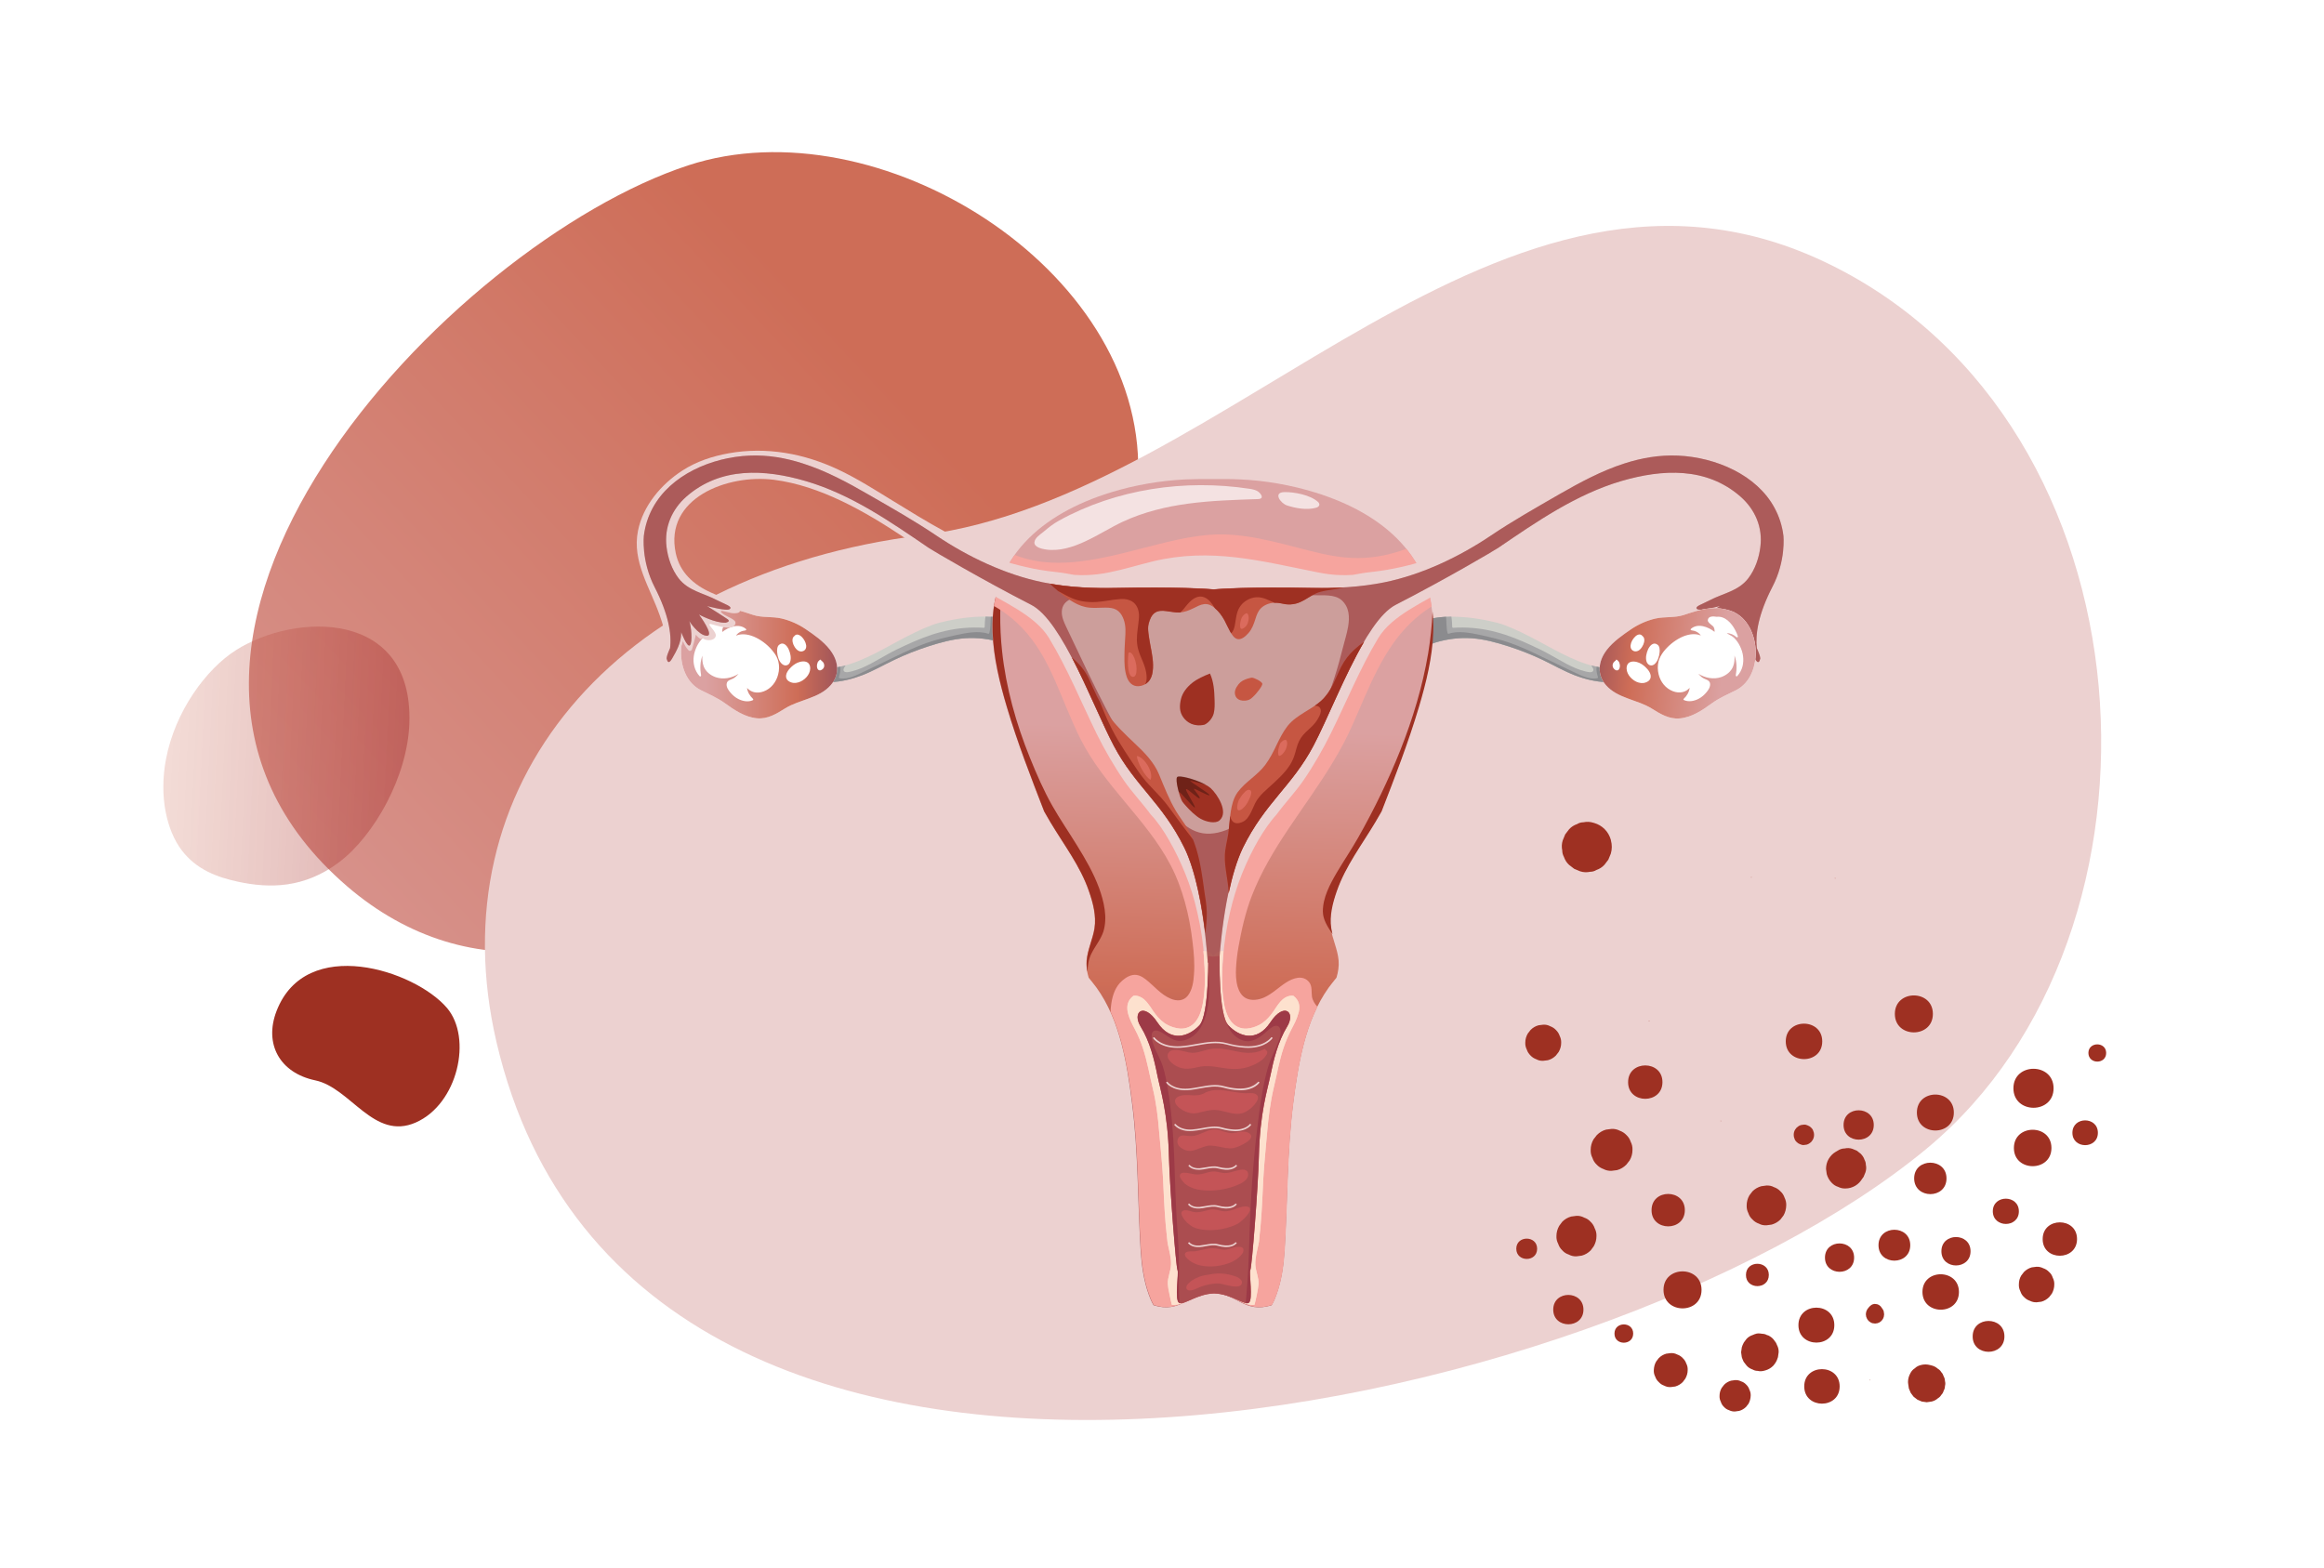
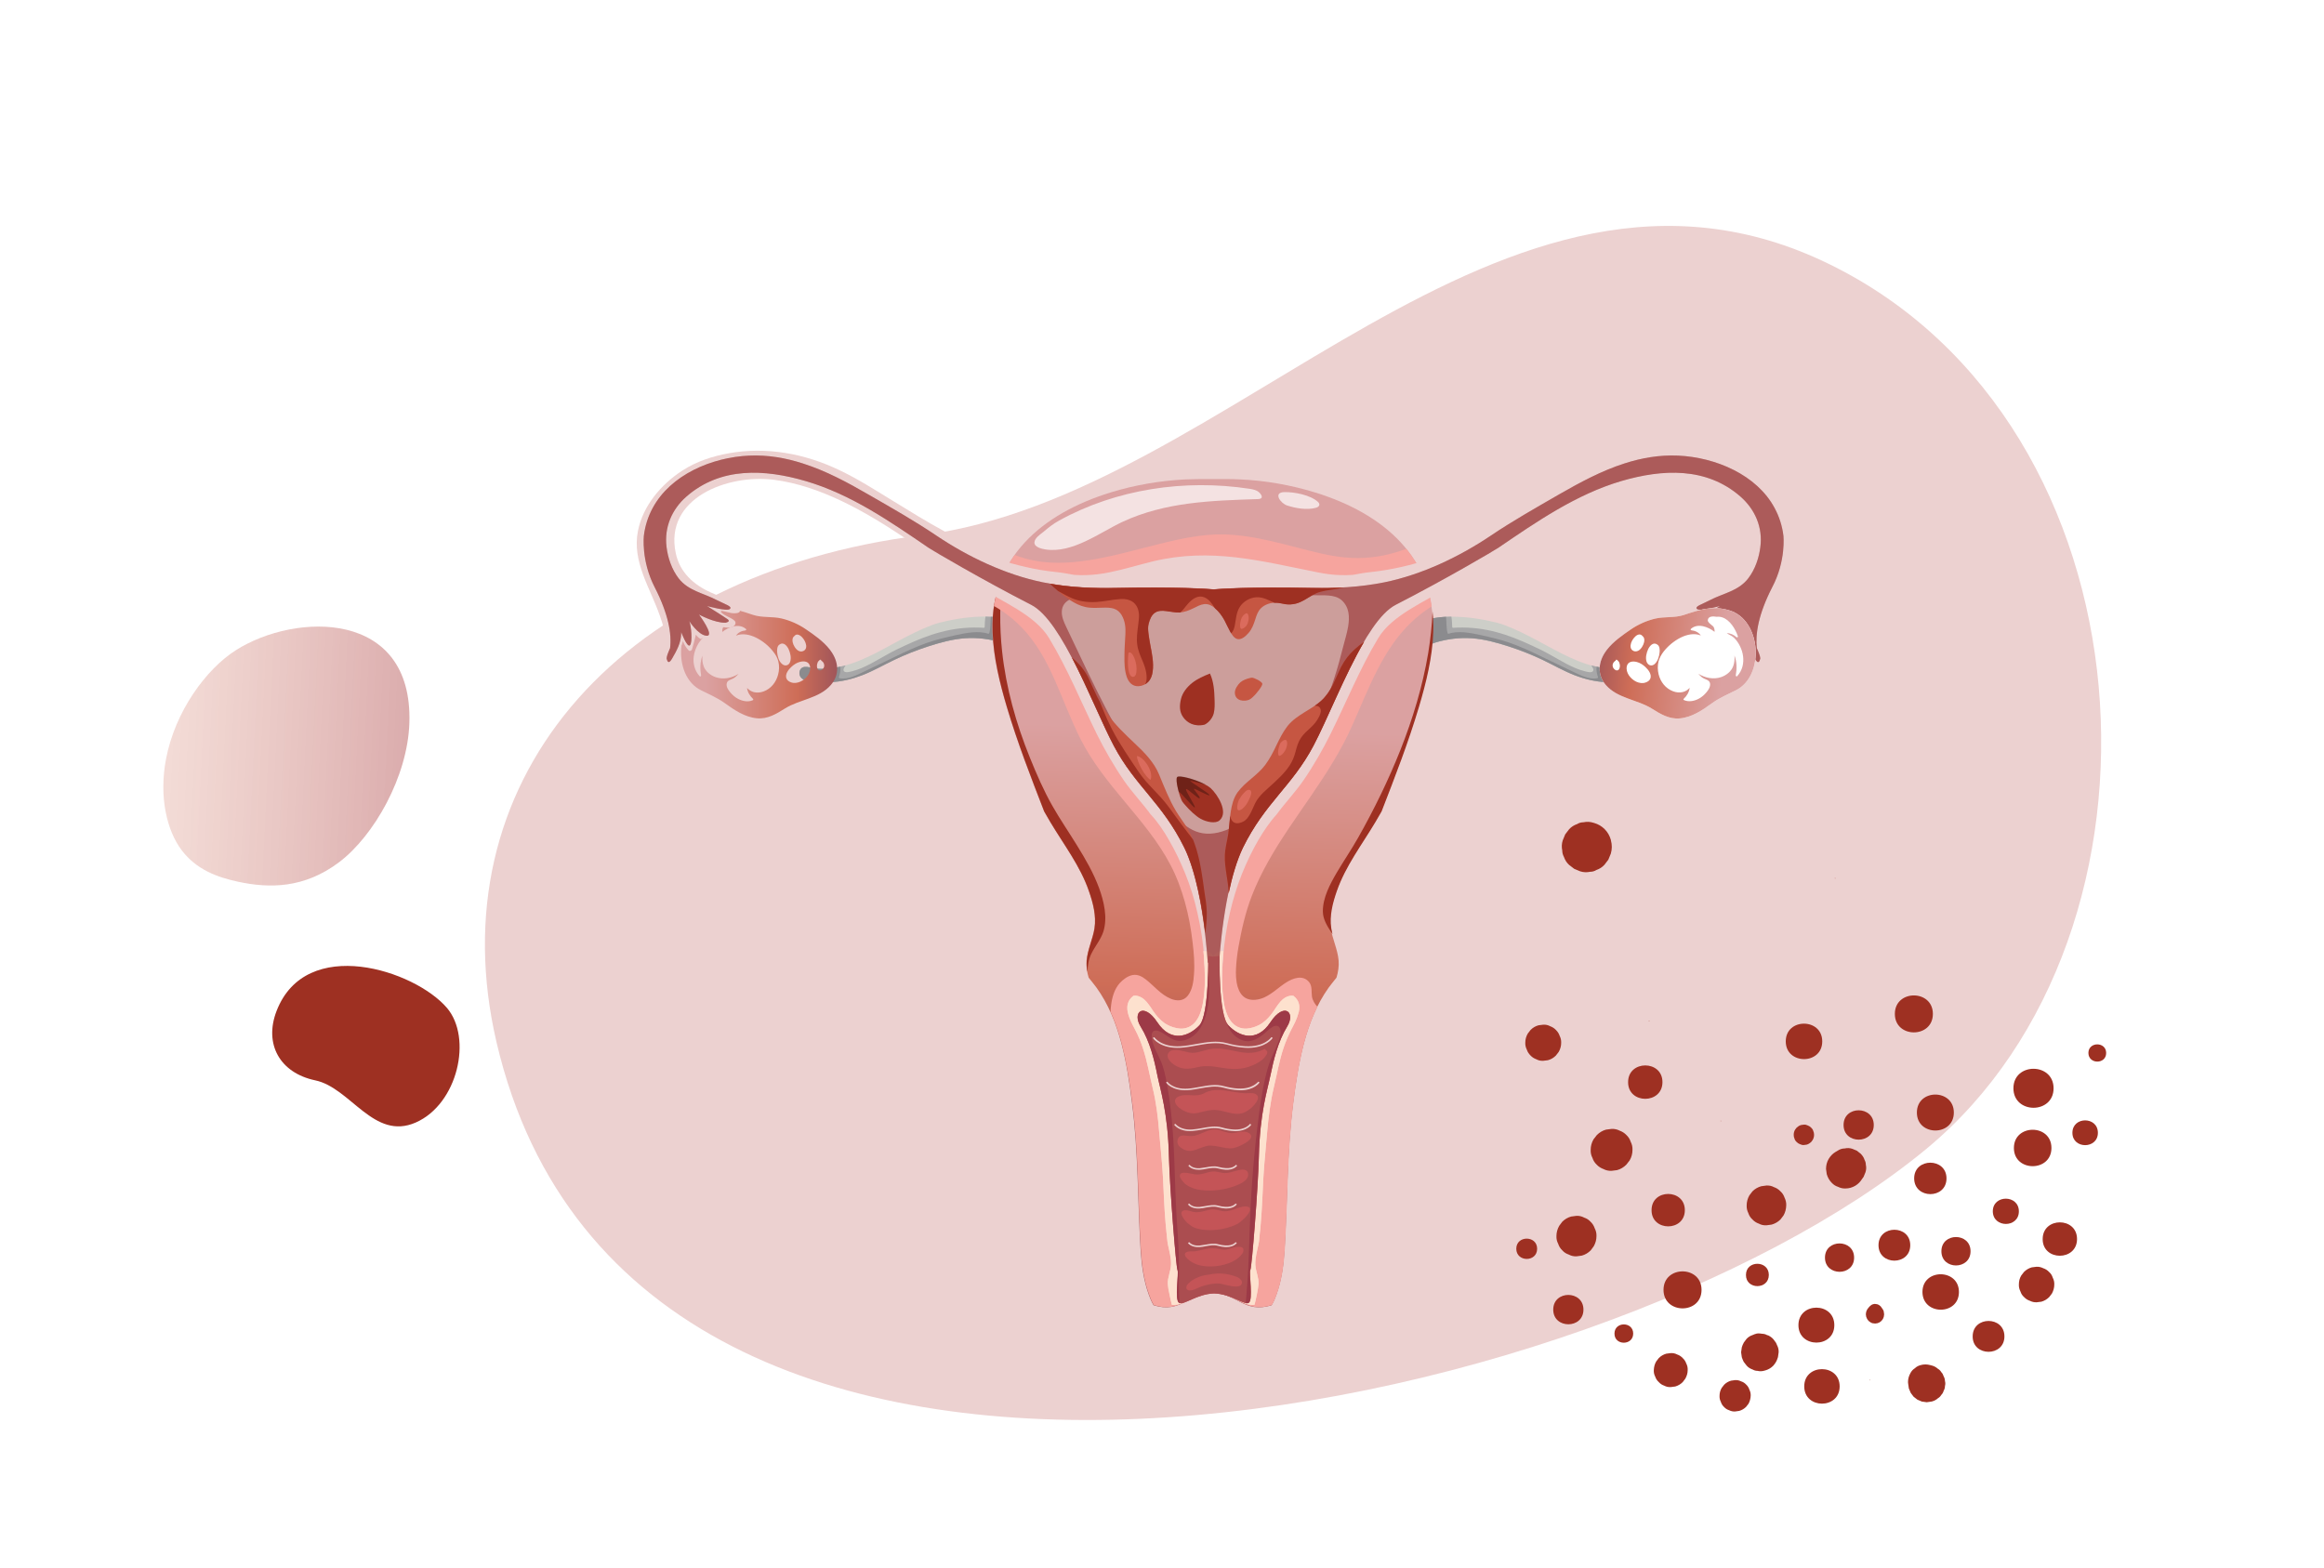
<svg xmlns="http://www.w3.org/2000/svg" version="1.1" id="Layer_1" x="0px" y="0px" viewBox="0 0 1962 1323.9" style="enable-background:new 0 0 1962 1323.9;" xml:space="preserve">
  <style type="text/css">
	.st0{fill:#FFFFFF;}
	.st1{fill:url(#SVGID_1_);}
	.st2{fill:#ECD1D0;}
	.st3{fill:#9E3022;}
	.st4{fill:#CDCEC8;}
	.st5{fill:#A7A7A8;}
	.st6{fill:#8B8B8E;}
	.st7{fill:url(#SVGID_00000002363585647781801050000002415670598885422008_);}
	.st8{fill:url(#SVGID_00000129920800386782646530000001246796056645620122_);}
	.st9{fill:#F6A49E;}
	.st10{fill:#FAD0CB;}
	.st11{fill:#FDE1CE;}
	.st12{opacity:0.42;fill:#A05A53;}
	.st13{opacity:0.66;fill:#9B3839;}
	.st14{fill:#C45457;}
	.st15{fill:#AB4D50;}
	.st16{opacity:0.34;fill:#831535;}
	.st17{fill:url(#SVGID_00000119115085170434360190000013510806207413855627_);}
	.st18{opacity:0.69;}
	.st19{fill:#C65642;}
	.st20{fill:#DB6B5D;}
	.st21{opacity:0.3;}
	.st22{opacity:0.37;fill:url(#SVGID_00000178184245678687067130000004237056732002949297_);}
</style>
  <g>
    <g>
      <rect x="0" y="0" class="st0" width="1962" height="1323.9" />
    </g>
  </g>
  <linearGradient id="SVGID_1_" gradientUnits="userSpaceOnUse" x1="6410.705" y1="3221.798" x2="7116.629" y2="3607.325" gradientTransform="matrix(0.586 -1.316 1.323 0.352 -7972.483 8201.72)">
    <stop offset="0" style="stop-color:#DBA1A1" />
    <stop offset="0.745" style="stop-color:#CE6D57" />
  </linearGradient>
-   <path class="st1" d="M293.1,748.4c102.7,88.4,240.6,69.5,330.9-46.6s332.9-128.5,336.9-302.1c4-173.6-220.4-312.3-379.8-260.1  C380.6,205.1,56.6,544.8,293.1,748.4z" />
  <path class="st2" d="M419.2,880.1c-50.6-216.7,98.3-395.6,359-428.2s489.7-364.4,766.5-228.7s301.4,564.7,81.8,746.7  C1350.2,1199,535.8,1378.9,419.2,880.1z" />
  <path class="st3" d="M233.5,853.6c-10.8,27.9,2.7,52.3,32.6,58.6c29.9,6.2,49.4,51.2,84.9,35.6c35.5-15.6,48-71.4,26.3-96.8  C350,819.1,258.3,789.4,233.5,853.6z" />
  <path class="st4" d="M1191.3,544.6c6,4.4,14.4-0.2,20.4-2c9.9-3,20.2-4.3,30.6-3.6c10.6,0.7,21,3.6,31,6.8c9.9,3.2,19.6,7,29,11.5  c9,4.3,17.6,9.2,26.9,12.9c8.6,3.3,17.6,5.6,26.9,5.9c4.1,0.2,8.1-0.3,12.2-0.4c2.9-0.1,6-0.2,8.8-1.1c2.7-0.9,4.9-2.7,5.1-5.6  c0.2-2.9-1.2-5.4-4.3-5.8c-2.7-0.3-5.3,0.8-7.9,1.2c-5.1,0.7-10.5,0.4-15.5-0.2c-20.5-2.7-38.7-13.8-56.5-23.3  c-9-4.8-18.1-9.4-27.6-13c-4.2-1.6-8.7-2.7-13.1-3.6c-12.1-2.6-24.8-4.1-37.2-3.4c-2.6,0.2-5.7,0.4-8.8,1c-3.6,0.4-7.1,0.9-10.6,1.8  c-4.4,1.2-9.6,3-12.2,6.9C1185.7,534.8,1187.2,541.5,1191.3,544.6z" />
  <path class="st5" d="M1188.6,530.5c2.6-3.9,7.8-5.7,12.2-6.9c3.4-0.9,7-1.5,10.6-1.8c3.1-0.6,6.2-0.8,8.8-1c1.7-0.1,3.4-0.1,5.1-0.2  c0.5,2.9,0.6,5.9,0.7,8.8c0,0.3,0.3,0.7,0.7,0.7c1.4-0.1,2.9-0.2,4.3-0.2c10.8-0.3,21.7,1,32.1,3.8c10.4,2.7,20.3,6.8,30,11.3  c5,2.3,10,4.7,14.8,7.4c4.9,2.7,9.8,5.6,14.7,8.2c4.8,2.5,9.8,4.8,15.1,6.1c1.7,0.4,6.6,2.1,7.4-0.6c0.3-0.9-0.2-1.9-0.7-2.7  c-0.3-0.5-0.7-1.1-1-1.6c3.6,1,7.3,1.8,11.1,2.3c5.1,0.7,10.5,1,15.5,0.2c2.6-0.4,5.2-1.5,7.9-1.2c3.1,0.4,4.5,2.9,4.3,5.8  c-0.2,2.9-2.4,4.7-5.1,5.6c-2.8,0.9-5.9,1-8.8,1.1c-4.1,0.2-8.1,0.6-12.2,0.4c-9.3-0.4-18.3-2.6-26.9-5.9  c-9.3-3.6-17.9-8.6-26.9-12.9c-9.4-4.5-19.1-8.3-29-11.5c-10-3.2-20.4-6.1-31-6.8c-10.3-0.7-20.7,0.6-30.6,3.6  c-6,1.9-14.4,6.5-20.4,2C1187.2,541.5,1185.7,534.8,1188.6,530.5z" />
  <path class="st6" d="M1188.6,530.5c2.6-3.9,7.8-5.7,12.2-6.9c3.4-0.9,7-1.5,10.6-1.8c3.1-0.6,6.2-0.8,8.8-1c0.2,0,0.4,0,0.6,0  c0.5,4.6,0.1,9.4,1.3,13.8c0.1,0.3,0.5,0.6,0.9,0.5c4.2-1.4,8.7-1.5,13.1-1.2c4.7,0.4,9.3,1.3,13.9,2.3c8.4,1.9,16.9,3.8,25,6.7  c8.9,3.2,17.5,7.1,26,11.3c8.8,4.3,17.7,8.4,26.5,12.7c3.3,1.6,6.7,3.3,10.2,4.5c3.5,1.2,7.3,2,10.9,1.2c0.4-0.1,0.6-0.5,0.5-0.8  c-1-2.9-1.6-5.9-1.2-8.9c2.2,0.5,4.5,0.9,6.8,1.2c5.1,0.7,10.5,1,15.5,0.2c2.6-0.4,5.2-1.5,7.9-1.2c3.1,0.4,4.5,2.9,4.3,5.8  c-0.2,2.9-2.4,4.7-5.1,5.6c-2.8,0.9-5.9,1-8.8,1.1c-4.1,0.2-8.1,0.6-12.2,0.4c-9.3-0.4-18.3-2.6-26.9-5.9  c-9.3-3.6-17.9-8.6-26.9-12.9c-9.4-4.5-19.1-8.3-29-11.5c-10-3.2-20.4-6.1-31-6.8c-10.3-0.7-20.7,0.6-30.6,3.6  c-6,1.9-14.4,6.5-20.4,2C1187.2,541.5,1185.7,534.8,1188.6,530.5z" />
  <path class="st4" d="M868.7,530.5c-2.6-3.9-7.8-5.7-12.2-6.9c-3.4-0.9-7-1.5-10.6-1.8c-3.1-0.6-6.2-0.8-8.8-1  c-12.4-0.7-25.1,0.8-37.2,3.4c-4.4,0.9-8.9,2-13.1,3.6c-9.6,3.6-18.7,8.2-27.6,13c-17.8,9.5-36,20.6-56.5,23.3  c-5.1,0.7-10.5,1-15.5,0.2c-2.6-0.4-5.2-1.5-7.9-1.2c-3.1,0.4-4.5,2.9-4.3,5.8c0.2,2.9,2.4,4.7,5.1,5.6c2.8,0.9,5.9,1,8.8,1.1  c4.1,0.2,8.1,0.6,12.2,0.4c9.3-0.4,18.3-2.6,26.9-5.9c9.3-3.6,17.9-8.6,26.9-12.9c9.4-4.5,19.1-8.3,29-11.5c10-3.2,20.4-6.1,31-6.8  c10.3-0.7,20.7,0.6,30.6,3.6c6,1.9,14.4,6.5,20.4,2C870.1,541.5,871.6,534.8,868.7,530.5z" />
  <path class="st5" d="M868.7,530.5c-2.6-3.9-7.8-5.7-12.2-6.9c-3.4-0.9-7-1.5-10.6-1.8c-3.1-0.6-6.2-0.8-8.8-1  c-1.7-0.1-3.4-0.1-5.1-0.2c-0.5,2.9-0.6,5.9-0.7,8.8c0,0.3-0.3,0.7-0.7,0.7c-1.4-0.1-2.9-0.2-4.3-0.2c-10.8-0.3-21.7,1-32.1,3.8  c-10.4,2.7-20.3,6.8-30,11.3c-5,2.3-10,4.7-14.8,7.4c-4.9,2.7-9.8,5.6-14.7,8.2c-4.8,2.5-9.8,4.8-15.1,6.1c-1.7,0.4-6.6,2.1-7.4-0.6  c-0.3-0.9,0.2-1.9,0.7-2.7c0.3-0.5,0.7-1.1,1-1.6c-3.6,1-7.3,1.8-11.1,2.3c-5.1,0.7-10.5,1-15.5,0.2c-2.6-0.4-5.2-1.5-7.9-1.2  c-3.1,0.4-4.5,2.9-4.3,5.8c0.2,2.9,2.4,4.7,5.1,5.6c2.8,0.9,5.9,1,8.8,1.1c4.1,0.2,8.1,0.6,12.2,0.4c9.3-0.4,18.3-2.6,26.9-5.9  c9.3-3.6,17.9-8.6,26.9-12.9c9.4-4.5,19.1-8.3,29-11.5c10-3.2,20.4-6.1,31-6.8c10.3-0.7,20.7,0.6,30.6,3.6c6,1.9,14.4,6.5,20.4,2  C870.1,541.5,871.6,534.8,868.7,530.5z" />
  <path class="st6" d="M868.7,530.5c-2.6-3.9-7.8-5.7-12.2-6.9c-3.4-0.9-7-1.5-10.6-1.8c-3.1-0.6-6.2-0.8-8.8-1c-0.2,0-0.4,0-0.6,0  c-0.5,4.6-0.1,9.4-1.3,13.8c-0.1,0.3-0.5,0.6-0.9,0.5c-4.2-1.4-8.7-1.5-13.1-1.2c-4.7,0.4-9.3,1.3-13.9,2.3  c-8.4,1.9-16.9,3.8-25,6.7c-8.9,3.2-17.5,7.1-26,11.3c-8.8,4.3-17.7,8.4-26.5,12.7c-3.3,1.6-6.7,3.3-10.2,4.5  c-3.5,1.2-7.3,2-10.9,1.2c-0.4-0.1-0.6-0.5-0.5-0.8c1-2.9,1.6-5.9,1.2-8.9c-2.2,0.5-4.5,0.9-6.8,1.2c-5.1,0.7-10.5,1-15.5,0.2  c-2.6-0.4-5.2-1.5-7.9-1.2c-3.1,0.4-4.5,2.9-4.3,5.8c0.2,2.9,2.4,4.7,5.1,5.6c2.8,0.9,5.9,1,8.8,1.1c4.1,0.2,8.1,0.6,12.2,0.4  c9.3-0.4,18.3-2.6,26.9-5.9c9.3-3.6,17.9-8.6,26.9-12.9c9.4-4.5,19.1-8.3,29-11.5c10-3.2,20.4-6.1,31-6.8  c10.3-0.7,20.7,0.6,30.6,3.6c6,1.9,14.4,6.5,20.4,2C870.1,541.5,871.6,534.8,868.7,530.5z" />
-   <path class="st0" d="M700.5,548.4c-5.5-7-13.1-12.3-20.5-17.3c-5.9-4-13-7.2-20.3-8.9c-7.8-1.8-16.4-0.5-23.9-3  c-13.7-4.5-24.2-8.2-38.6-3.9c-26.9,7.9-30.2,55.3-5.4,67.5c6.5,3.2,14,6.5,20.1,10.9c8,5.8,17,11.9,27.2,12.8  c9,0.8,16.4-3.8,23.6-8.3c12.3-7.7,28.8-8.4,38.7-19.8c7.7-8.8,6.5-19.9-0.2-29C701,549.1,700.7,548.8,700.5,548.4z" />
  <linearGradient id="SVGID_00000173845591744437425280000002590458964019871398_" gradientUnits="userSpaceOnUse" x1="574.964" y1="560.032" x2="706.757" y2="560.032">
    <stop offset="0.159" style="stop-color:#DBA1A1" />
    <stop offset="0.745" style="stop-color:#CE6D57" />
    <stop offset="0.999" style="stop-color:#A05559" />
  </linearGradient>
  <path style="fill:url(#SVGID_00000173845591744437425280000002590458964019871398_);" d="M701.3,549.5c-0.3-0.4-0.5-0.7-0.8-1.1  c-5.5-7-13.1-12.3-20.5-17.3c-5.9-4-13-7.2-20.3-8.9c-7.8-1.8-16.4-0.5-23.9-3c-13.7-4.5-24.2-8.2-38.6-3.9  c-26.9,7.9-30.2,55.3-5.4,67.5c6.5,3.2,14,6.5,20.1,10.9c8,5.8,17,11.9,27.2,12.8c9,0.8,16.4-3.8,23.6-8.3  c12.3-7.7,28.8-8.4,38.7-19.8C709.1,569.7,708,558.6,701.3,549.5z M670.6,537.1c0.6-0.8,1.5-1.4,2.6-1.3c1.3,0.1,2.5,0.9,3.5,1.8  c2,1.9,3.5,4.6,3.9,7.3c0.1,1.2,0,2.4-0.7,3.4c-0.7,1.1-2.1,1.7-3.4,1.8c-3.2,0.1-5.6-3.3-6.7-5.9  C668.9,542,668.4,538.6,670.6,537.1z M656.9,569.6c-1.6,6.3-5.9,11.9-12.2,14.2c-2.6,1-5.6,1.3-8.3,0.6c-2.2-0.6-4.1-1.8-5.7-3.5  c0.4,3.5,2.3,6.6,5,9.2c0.3,0.3,0.3,0.9-0.1,1.1c-3.9,1.8-8.5,0.9-12.3-1c-2.6-1.3-5-3.4-6.8-5.6c-1.7-2-3.5-4.7-3-7.4  c0.2-1.5,1.2-2.4,2.5-3c1.7-0.7,3.3-1.3,4.7-2.5c1-0.8,1.9-1.7,2.8-2.7c-5.7,3.6-12.8,5-19.3,2.8c-4.5-1.6-8.4-4.7-10.1-9.1  c-1.1-2.9-1.3-6-1.1-9.1c-2,5.3-2.1,11.2-1.1,16.7c0.1,0.6-0.7,1.2-1.2,0.7c-2.2-2.4-3.7-5.2-4.5-8.3c-1.5-5.6-0.5-11.4,2-16.7  c1.3-2.8,3.1-5.3,5.3-7.5c1.7-1.6,4.1-2.5,6-3.8c-3,0-5.9,1.5-8.2,3.4c-0.5,0.4-1.4,0-1.2-0.7c0.6-1.8,1.4-3.6,2.3-5.3  c3-5.8,8.5-12,15.6-11.2c2.8-0.5,7.1-0.7,7.5,2.7c0.2,1.8-1.9,3.1-3.1,4.2c-0.6,0.6-1.4,1.2-1.9,1.9c-0.7,1.1-0.8,2.6-0.7,3.9  c5.4-4.3,14.1-7.6,20-2.5c0.5,0.4,0.1,1.1-0.5,1.2c-3.1,0.3-6.3,1.8-7.9,4.4c5.5-2.3,11.9-0.8,17.1,1.8c5.6,2.8,10.7,7,14.5,12  c1.9,2.4,3.4,5,4.1,8C658,562.1,657.9,565.9,656.9,569.6z M660.3,560.7c-2.8-2.3-3.9-6.5-4.2-10c-0.2-2,0-5.3,1.9-6.4  c0,0,0,0,0.1-0.1c3.4-2.5,6.4,1.2,7.7,4c1.4,3.1,2.4,7.2,1.3,10.5c-0.4,1.3-1.3,2.6-2.8,3C662.9,562.2,661.4,561.6,660.3,560.7z   M675.8,575.5c-2.5,1.1-5.2,1.6-7.8,0.7c-1.8-0.6-3.4-1.6-4.1-3.4c-1.3-3.5,1.7-7.4,4.2-9.7c1.9-1.8,4.4-3.5,7.1-4.2  c3.6-1,7.7-0.5,8.6,3.6C685,568,680.6,573.3,675.8,575.5z M695.8,562.7c-0.2,1-0.8,2-1.7,2.6c-0.7,0.5-1.5,0.9-2.4,0.7  c-1.7-0.5-2.1-2.6-2-4c0-0.8,0.2-1.6,0.5-2.3c0.1-0.6,0.4-1.2,0.9-1.5c0.3-0.4,0.7-0.8,1.2-1.1c0.6-0.4,1.2,0.3,1,0.8  c0.2,0.1,0.3,0.1,0.5,0.2C695.3,559.1,696.1,561,695.8,562.7z" />
  <linearGradient id="SVGID_00000071521592687119022460000009309493688826438067_" gradientUnits="userSpaceOnUse" x1="1023.192" y1="555.871" x2="1012.592" y2="927.988">
    <stop offset="0.159" style="stop-color:#DBA1A1" />
    <stop offset="0.745" style="stop-color:#CE6D57" />
    <stop offset="0.999" style="stop-color:#A05559" />
  </linearGradient>
  <path style="fill:url(#SVGID_00000071521592687119022460000009309493688826438067_);" d="M1110.2,415.8c-20.4-6.3-42.3-10.1-63.2-11  c-7.7-0.4-15.4-0.4-23.1-0.3c-7.7-0.1-15.4,0-23.1,0.3c-20.9,1-42.8,4.7-63.2,11c-57.4,17.7-102,55-99.8,117.9  c0.8,21.4,6,42.8,12.1,63.3c8.9,29.9,20.2,59,31.5,88.1c1.7,3,3.4,5.9,5.1,8.8c11.5,19.3,25.4,37.2,32.7,58.5  c3.5,10,6.3,20.8,4.7,31.4c-1.4,9.2-5.8,17.8-6.6,27.2c-0.4,5,0.4,9.8,1.8,14.5c2.2,2.8,4.5,5.5,6.6,8.4  c20.1,27.9,25.8,64.4,30,97.5c5.3,40.9,4.7,82.2,7.2,123.3c0.8,13,2.5,26.3,7,38.6c1,2.9,2.3,6,4,8.8c23.2,7.2,29.1-10.2,49.8-10.4  c20.7,0.2,26.6,17.6,49.8,10.4c1.7-2.8,3-5.9,4-8.8c4.5-12.3,6.2-25.6,7-38.6c2.5-41.1,2-82.4,7.2-123.3c4.3-33.1,10-69.5,30-97.5  c2.1-2.9,4.4-5.6,6.6-8.4c1.4-4.7,2.2-9.5,1.8-14.5c-0.8-9.4-5.2-17.9-6.6-27.2c-1.6-10.6,1.2-21.4,4.7-31.4  c7.4-21.3,21.3-39.3,32.7-58.5c1.7-2.9,3.4-5.9,5.1-8.8c11.3-29.1,22.6-58.2,31.5-88.1c6.1-20.5,11.4-41.9,12.1-63.3  C1212.2,470.9,1167.7,433.5,1110.2,415.8z" />
  <path class="st3" d="M917.5,811.1c-0.3,3.2,0,6.4,0.6,9.5c0.1-5.2,0.9-10.6,3.2-15.2c3.1-6.4,8-12,10.2-18.8  c3.7-11.8,0.5-25.4-3.6-36.7c-4.7-12.8-11.6-24.7-18.8-36.3c-6.8-11.1-14.2-21.8-20.6-33.1c-7.4-13-13.4-26.9-19-40.7  c-11.7-28.9-20.2-59.1-23.5-90c-2.3-21.1-2-42.3,0.5-63.3c-6.1,13.8-9.2,29.5-8.5,47.3c0.8,21.4,6,42.8,12.1,63.3  c8.9,29.9,20.2,59,31.5,88.1c1.7,3,3.4,5.9,5.1,8.8c11.5,19.3,25.4,37.2,32.7,58.5c3.5,10,6.3,20.8,4.7,31.4  C922.6,793.1,918.3,801.7,917.5,811.1z" />
  <path class="st3" d="M1209.4,516.4c-0.5,11.8-1.8,23.7-3.7,35.3c-4.7,27.9-13,55.2-23.4,81.5c-10.1,25.4-22.1,50-35.6,73.9  c-5.7,10.1-12.2,19.6-18.1,29.6c-5.8,9.9-11.9,21.3-11.8,33c0.1,6.5,3.6,12.1,7.1,17.5c0.3,0.5,0.7,1,1,1.5c-0.4-1.6-0.7-3.2-1-4.9  c-1.6-10.6,1.2-21.4,4.7-31.4c7.4-21.3,21.3-39.3,32.7-58.5c1.7-2.9,3.4-5.9,5.1-8.8c11.3-29.1,22.6-58.2,31.5-88.1  c6.1-20.5,11.4-41.9,12.1-63.3C1210.2,527.7,1210,521.9,1209.4,516.4z" />
  <path class="st9" d="M1107.6,841.5c-0.6-4,0.4-8.6-2.3-12.1c-5.3-6.7-13.8-3.5-19.7,0.3c-6.2,4-11.5,9.4-18.3,12.5  c-4.5,2-10.3,3-14.9,0.9c-4-1.8-6.3-5.8-7.5-9.8c-1.5-5.2-1.7-10.7-1.4-16c0.3-5.8,1-11.7,2-17.4c2.6-14.7,5.9-29.4,11.3-43.4  c7.8-20.2,19-38.8,31.1-56.9c12.6-18.8,26-37,37.6-56.4c5.7-9.5,11-19.2,15.5-29.3c3.6-8,7.1-16.2,10.6-24.3  c7.1-16.2,14.6-32.3,24.9-46.8c8.7-12.2,19.4-22.8,32.2-30.8c-2.8-18.9-10.4-35-21.4-48.6c-12.9,4.8-26.4,7.7-40.5,7.8  c-14,0.1-27.5-2.7-41-6.1c-14.3-3.6-28.5-7.6-42.9-10.4c-13.9-2.7-28-4.2-42.1-3.1c-12.3,1-24.5,3.4-36.4,6.3  c-24.3,5.8-48.4,13.4-73.3,16.2c-11.8,1.4-23.8,1.6-35.5-0.3c-6.5-1.1-12.9-2.8-19-5.2c-8.8,12.4-14.9,26.7-17.5,43.1  c1.2,0.7,2.4,1.4,3.6,2.1c15.2,9.3,27.1,22.4,36.1,37.5c9,15,15.3,31.4,22,47.4c3.5,8.3,7.1,16.7,11.1,24.7  c4.9,9.8,10.8,19,17.3,27.9c12.9,17.7,27.9,33.8,41,51.2c6.7,8.9,12.9,18.1,18,27.9c5.2,9.9,9.1,20.5,12.1,31.2  c3.1,11.1,5.2,22.5,6.5,33.9c1.1,9,1.9,18.1,1.2,27.2c-0.4,6-1.3,13-5.2,18c-3.6,4.6-9.2,4.8-14.4,2.6c-8.6-3.6-14.1-10.9-21.2-16.4  c-3.2-2.5-6.9-4.4-11.1-3.6c-4.1,0.8-7.9,3.7-10.7,6.7c-4.7,5.2-6.6,12.3-7.4,19c-0.2,1.8-0.4,3.6-0.4,5.4  c10.9,24,15,51.4,18.3,76.9c5.3,40.9,4.7,82.2,7.2,123.3c0.8,13,2.5,26.3,7,38.6c1,2.9,2.3,6,4,8.8c23.2,7.2,29.1-10.2,49.8-10.4  c20.7,0.2,26.6,17.6,49.8,10.4c1.7-2.8,3-5.9,4-8.8c4.5-12.3,6.2-25.6,7-38.6c2.5-41.1,2-82.4,7.2-123.3c3.5-27,7.9-56.2,20.3-81.2  C1110,847.8,1108.1,844.6,1107.6,841.5z" />
  <path class="st2" d="M1510.4,448.2c-4.2-21.1-19.7-39.4-37.5-50.9c-11.9-7.7-25.3-12.1-39.3-14.6c-15.6-2.7-31.7-2.7-47.3-0.3  c-15.9,2.5-31.3,7.6-45.8,14.5c-15.4,7.4-30,16.6-44.5,25.5c-14.8,9.1-29.5,18.3-44.8,26.5c-14.4,7.8-28.6,16.4-43.8,22.6  c-7.8,3.2-16,5.3-24.2,7.2c-8.5,1.9-17.1,3.4-25.7,4.3c-5.2,0.5-10.3,1.5-15.4,2.4c-3.3,0.2-6.7,0.3-10,0.2c-6.6-0.1-13-1-19.5-2.3  c-48.3-9.6-90-21.1-139.3-9.3c-12.3,3-24.4,6.8-36.9,9.3c-6.4,1.3-12.9,2.1-19.5,2.3c-3.3,0.1-6.7,0-10-0.2  c-5.1-0.9-10.2-1.9-15.4-2.4c-8.7-0.9-17.2-2.3-25.7-4.3c-8.3-1.9-16.4-4-24.2-7.2c-15.2-6.2-29.4-14.8-43.8-22.6  c-15.3-8.3-30-17.4-44.8-26.5c-14.5-8.9-29.1-18.2-44.5-25.5c-14.5-6.9-29.9-12-45.8-14.5c-15.7-2.5-31.7-2.5-47.3,0.3  c-14,2.5-27.4,6.9-39.3,14.6c-17.8,11.5-33.3,29.7-37.5,50.9c-5.2,25.8,10.2,48,18.4,71.5c2.4,7,5.2,14.9,4.8,22.4  c-0.2,4.7-2.9,9.1-3.7,13.7c-0.5,3.1,0.9,8.1,5.2,8.2c4.5,0.1,6.7-6.7,8.2-9.9c1.7-3.5,3.2-7.2,4.5-10.9c0.2-0.6,0.4-1.2,0.6-1.8  c1,2.9,2.6,5.5,4.8,7.8c0.8,0.9,2.5,0.2,2.8-0.9c1.2-4.1,2.3-8.2,3.3-12.4c1.2,1.7,2.8,3.1,4.7,4c-0.6-0.5,0.4-1.4,1.1-0.9  c2.6,2,8.2,2.3,10.3-0.5c1.3-1.8,0.6-3.7-0.6-5.4c-1.2-1.9-2.8-3.4-4-5.3c-0.3-0.5,0.2-1.1,0.8-1c3.4,0.8,6.7,2,10.2,2.6  c2.8,0.6,6.4,1.1,9-0.4c1.7-1,2.7-3.3,1.2-4.8c-1.6-1.6-3.9-2.6-5.9-3.6c-2-1-4.2-2.1-5.6-3.8c-0.4-0.5,0.3-1.1,0.8-1  c1.7,0.3,3.4,0.8,5,1.2c1.9,0.5,3.9,0.9,6,0.8c3.8-0.1,4.6-1.3,4-3c-1-1.1-2-2.2-3.1-3.1c-6.1-5.2-13.9-8.1-21.2-11.4  c-14.8-6.6-26.3-17.1-29.7-33.2c-9.9-46.6,43.7-66.9,82.8-62c39.2,5,77,26.8,109.2,48.2c21.5,14.3,43,28.6,64.7,42.7  c18.8,12.1,46.6,23.2,58.4,42.7c15.7,25.9,27,53.9,40.3,81c6.5,13.1,14.4,26.9,23,39.4c6.8,9.9,15.3,18.7,22.4,28.4  c6.1,6.5,11.1,14,15.5,21.7c5.3,9.1,9.9,18.7,13.8,28.4c4.4,10.8,7.8,21.9,10.3,33.2c2.9,12.6,4.9,25.6,5.8,38.5  c0.4,5.4,0.6,10.8,0.7,16.3c0,6.7-0.3,13.4-1.4,20c-0.1,0.6-0.2,1.2-0.3,1.7c2.7-0.6,4.9-2.4,6.2-4.8c2.8-5.3,1.9-11.6,2.6-17.3  c0-0.3,0.1-0.6,0.1-1c0,0.3,0.1,0.6,0.1,1c0.7,5.7-0.2,12,2.6,17.3c1.3,2.4,3.5,4.2,6.2,4.8c-0.1-0.6-0.2-1.2-0.3-1.7  c-1.1-6.6-1.4-13.4-1.4-20c0-5.4,0.3-10.9,0.7-16.3c0.9-12.9,2.9-25.8,5.8-38.5c2.6-11.3,6-22.4,10.3-33.2c4-9.8,8.5-19.3,13.8-28.4  c4.5-7.6,9.5-15.1,15.5-21.7c7.1-9.7,15.6-18.6,22.4-28.4c8.6-12.5,16.5-26.3,23-39.4c13.4-27,24.7-55.1,40.3-81  c11.8-19.5,39.6-30.6,58.4-42.7c21.7-14,43.2-28.4,64.7-42.7c32.1-21.4,69.9-43.2,109.2-48.2c39.1-4.9,92.7,15.4,82.8,62  c-3.4,16.1-14.9,26.6-29.7,33.2c-7.3,3.3-15.1,6.2-21.2,11.4c-1.1,1-2.2,2-3.1,3.1c-0.7,1.7,0.2,2.8,4,3c2,0.1,4-0.3,6-0.8  c1.7-0.4,3.3-0.9,5-1.2c0.5-0.1,1.2,0.5,0.8,1c-1.4,1.8-3.6,2.8-5.6,3.8c-2,1-4.3,1.9-5.9,3.6c-1.5,1.6-0.6,3.8,1.2,4.8  c2.6,1.5,6.2,1,9,0.4c3.4-0.7,6.8-1.9,10.2-2.6c0.6-0.1,1.1,0.5,0.8,1c-1.2,1.9-2.8,3.5-4,5.3c-1.1,1.7-1.9,3.6-0.6,5.4  c2.1,2.9,7.7,2.5,10.3,0.5c0.7-0.5,1.6,0.4,1.1,0.9c1.9-0.8,3.5-2.2,4.7-4c1,4.1,2.1,8.3,3.3,12.4c0.3,1.1,2,1.8,2.8,0.9  c2.2-2.3,3.8-4.9,4.8-7.8c0.2,0.6,0.4,1.2,0.6,1.8c1.3,3.7,2.7,7.3,4.5,10.9c1.5,3.1,3.8,10,8.2,9.9c4.2-0.1,5.7-5.1,5.2-8.2  c-0.8-4.6-3.4-9-3.7-13.7c-0.4-7.5,2.4-15.4,4.8-22.4C1500.2,496.2,1515.6,474.1,1510.4,448.2z" />
  <path class="st10" d="M1093.7,842.4c-0.6-0.6-1.2-1.1-1.8-1.6c-2.3-0.4-4.8,0.3-6.8,1.5c-3.2,1.8-5.4,4.9-7.6,8  c-1.3,2.1-2.7,4.2-4.2,6.1c-2.8,3.6-6.1,6.9-10.2,9c-3.2,1.7-6.8,2.8-10.4,3.1c-5.5,0.4-10.4-2-13.6-6.3c-3.6-4.8-5.1-10.9-6.1-16.6  c-1.1-6.6-1.4-13.4-1.4-20c0-5.4,0.3-10.9,0.7-16.3c0.1-2.1,0.3-4.2,0.5-6.3c-3.7,0.2-6.8,0.9-8.4,4.9c-1.7-4-4.7-4.7-8.4-4.9  c0.2,2.1,0.4,4.2,0.5,6.3c0.4,5.4,0.6,10.8,0.7,16.3c0,6.7-0.3,13.4-1.4,20c-1,5.7-2.5,11.8-6.1,16.6c-3.2,4.3-8.1,6.7-13.6,6.3  c-3.6-0.3-7.2-1.4-10.4-3.1c-4.1-2.1-7.4-5.4-10.2-9c-1.5-2-2.9-4-4.2-6.1c-2.2-3.1-4.4-6.2-7.6-8c-2-1.2-4.5-1.9-6.8-1.5  c-0.6,0.5-1.2,1-1.8,1.6c-3.7,3.8-4,8.7-2.7,13.6c1.2,4.6,3.5,8.8,5.7,13c2.7,5.1,4.9,10.3,6.7,15.8c3.7,11,5.6,22.5,8.3,33.7  c3,12.2,4.5,24.6,5.5,37.1c1.1,12.8,2.5,25.5,3.2,38.4c0.7,12.8,1.1,25.7,2.2,38.5c0.3,3.1,0.6,6.3,0.9,9.4c0.4,3,0.5,6,1.1,9  c1.2,5.6,2.8,11.1,2.6,16.9c-0.2,5.6-3,10.9-2.7,16.4c0.2,2.7,0.7,5.5,1.3,8.1c0.6,3.1,1.3,6.3,2.1,9.4c1.3,0.3,2.7,0.2,4.2-0.1  c6.4-1.3,11.7-5.2,17.7-7.5c2.4-0.9,4.9-1.7,7.4-2.3c1.9-0.1,3.7-0.1,5.6-0.2c1.9,0,3.8,0.1,5.6,0.2c2.5,0.6,5,1.4,7.4,2.3  c6,2.2,11.3,6.1,17.7,7.5c1.5,0.3,2.9,0.3,4.2,0.1c0.8-3.1,1.5-6.3,2.1-9.4c0.5-2.7,1.1-5.4,1.3-8.1c0.3-5.6-2.5-10.9-2.7-16.4  c-0.2-5.8,1.4-11.3,2.6-16.9c0.7-3,0.8-6,1.1-9c0.4-3.1,0.7-6.3,0.9-9.4c1.1-12.8,1.5-25.7,2.2-38.5c0.7-12.8,2.2-25.6,3.2-38.4  c1.1-12.5,2.6-24.8,5.5-37.1c2.7-11.2,4.6-22.7,8.3-33.7c1.8-5.4,4.1-10.7,6.7-15.8c2.2-4.2,4.5-8.4,5.7-13  C1097.7,851.1,1097.3,846.2,1093.7,842.4z" />
  <path class="st11" d="M1093.7,842.4c-0.6-0.6-1.2-1.1-1.8-1.6c-2.3-0.4-4.8,0.3-6.8,1.5c-3.2,1.8-5.4,4.9-7.6,8  c-1.3,2.1-2.7,4.2-4.2,6.1c-2.8,3.6-6.1,6.9-10.2,9c-3.2,1.7-6.8,2.8-10.4,3.1c-5.5,0.4-10.4-2-13.6-6.3c-3.6-4.8-5.1-10.9-6.1-16.6  c-1.1-6.6-1.4-13.4-1.4-20c0-5.4,0.3-10.9,0.7-16.3c0.1-2.1,0.3-4.2,0.5-6.3c-3.7,0.2-6.8,0.9-8.4,4.9c-1.7-4-4.7-4.7-8.4-4.9  c0.2,2.1,0.4,4.2,0.5,6.3c0.4,5.4,0.6,10.8,0.7,16.3c0,6.7-0.3,13.4-1.4,20c-1,5.7-2.5,11.8-6.1,16.6c-3.2,4.3-8.1,6.7-13.6,6.3  c-3.6-0.3-7.2-1.4-10.4-3.1c-4.1-2.1-7.4-5.4-10.2-9c-1.5-2-2.9-4-4.2-6.1c-2.2-3.1-4.4-6.2-7.6-8c-2-1.2-4.5-1.9-6.8-1.5  c-0.6,0.5-1.2,1-1.8,1.6c-3.7,3.8-4,8.7-2.7,13.6c1.2,4.6,3.5,8.8,5.7,13c2.7,5.1,4.9,10.3,6.7,15.8c3.7,11,5.6,22.5,8.3,33.7  c3,12.2,4.5,24.6,5.5,37.1c1.1,12.8,2.5,25.5,3.2,38.4c0.7,12.8,1.1,25.7,2.2,38.5c0.3,3.1,0.6,6.3,0.9,9.4c0.4,3,0.5,6,1.1,9  c1.2,5.6,2.8,11.1,2.6,16.9c-0.2,5.6-3,10.9-2.7,16.4c0.2,2.7,0.7,5.5,1.3,8.1c0.6,3.1,1.3,6.3,2.1,9.4c1.3,0.3,2.7,0.2,4.2-0.1  c6.4-1.3,11.7-5.2,17.7-7.5c2.4-0.9,4.9-1.7,7.4-2.3c1.9-0.1,3.7-0.1,5.6-0.2c1.9,0,3.8,0.1,5.6,0.2c2.5,0.6,5,1.4,7.4,2.3  c6,2.2,11.3,6.1,17.7,7.5c1.5,0.3,2.9,0.3,4.2,0.1c0.8-3.1,1.5-6.3,2.1-9.4c0.5-2.7,1.1-5.4,1.3-8.1c0.3-5.6-2.5-10.9-2.7-16.4  c-0.2-5.8,1.4-11.3,2.6-16.9c0.7-3,0.8-6,1.1-9c0.4-3.1,0.7-6.3,0.9-9.4c1.1-12.8,1.5-25.7,2.2-38.5c0.7-12.8,2.2-25.6,3.2-38.4  c1.1-12.5,2.6-24.8,5.5-37.1c2.7-11.2,4.6-22.7,8.3-33.7c1.8-5.4,4.1-10.7,6.7-15.8c2.2-4.2,4.5-8.4,5.7-13  C1097.7,851.1,1097.3,846.2,1093.7,842.4z" />
  <path class="st12" d="M1505.6,452.2c-1-8.1-3.5-16-7.4-23.2c-15-28.1-49.8-42.9-81.6-44.3c-15.3-0.7-30.6,1.9-45.1,6.6  c-19.7,6.3-37.9,16.2-55.7,26.4c-19.2,11.1-38.7,22.1-57.1,34.5c-26.6,17.9-58.2,33-90,39.5c-20.4,4.1-41.3,5.2-62,4.7  c-50.5-1.1-77.2,0.8-82.1,1.2c-4.8-0.4-31.6-2.3-82.1-1.2c-20.8,0.5-41.7-0.6-62-4.7c-31.8-6.5-63.4-21.6-90-39.5  c-18.4-12.4-37.8-23.4-57.1-34.5c-17.8-10.3-35.9-20.1-55.7-26.4c-14.5-4.7-29.8-7.3-45.1-6.6c-31.8,1.4-66.5,16.2-81.6,44.3  c-3.9,7.2-6.4,15.1-7.4,23.2c0,0-2.5,21.1,9.1,43.6c11.6,22.6,14.5,39.4,13,51.5c0,0-4,8.5-2.6,9.6c0,0,0.9,5.2,4.3-0.8  c3.4-6.1,7.9-13.2,7.7-22.3c0,0,5.1,13.5,7.4,11c2.3-2.5,1.1-16.3-0.6-20.4c0,0,7.7,12.1,14.7,12.4c7.1,0.3-6.5-17.9-6.5-17.9  s13.3,7.2,22.4,6.9c0,0,4.5-0.8,2-2.8c-2.6-1.9-17.6-11.3-17.6-11.3s17,4.7,19.3,2.5c2.3-2.2-4-3.9-10.8-7.4  c-11.5-6.1-24.2-7.8-32.5-18.5c-5.8-7.6-9.1-17.3-10.2-26.6c-2-16.3,4.4-31.6,16.9-42.5c28.7-25,65.7-23.2,100.6-13  c38.3,11.2,71.5,34.3,103.7,56.3c3.7,2.5,44.8,26.7,86.7,48.2c26.4,13.5,52.2,86.1,69.7,119.1c18.1,34.2,40.8,48,59.5,86  c16.4,33.4,19.8,97,19.8,97h4h1.6h4c0,0,3.4-63.6,19.8-97c18.7-38,41.4-51.8,59.5-86c17.5-32.9,43.3-105.5,69.7-119.1  c41.9-21.5,83-45.7,86.7-48.2c32.3-22,65.5-45,103.7-56.3c34.9-10.2,71.9-12,100.6,13c12.5,10.9,19,26.2,16.9,42.5  c-1.1,9.3-4.4,19-10.2,26.6c-8.3,10.8-21,12.5-32.5,18.5c-6.8,3.6-13,5.2-10.8,7.4c2.3,2.2,19.3-2.5,19.3-2.5s-15,9.4-17.6,11.3  c-2.6,1.9,2,2.8,2,2.8c9.1,0.3,22.4-6.9,22.4-6.9s-13.6,18.2-6.5,17.9c7.1-0.3,14.7-12.4,14.7-12.4c-1.7,4.1-2.8,17.9-0.6,20.4  c2.3,2.5,7.4-11,7.4-11c-0.3,9.1,4.3,16.3,7.7,22.3c3.4,6.1,4.3,0.8,4.3,0.8c1.4-1.1-2.6-9.6-2.6-9.6c-1.4-12.1,1.4-28.9,13-51.5  C1508,473.4,1505.6,452.2,1505.6,452.2z" />
  <path class="st13" d="M1505.6,452.2c-1-8.1-3.5-16-7.4-23.2c-15-28.1-49.8-42.9-81.6-44.3c-15.3-0.7-30.6,1.9-45.1,6.6  c-19.7,6.3-37.9,16.2-55.7,26.4c-19.2,11.1-38.7,22.1-57.1,34.5c-26.6,17.9-58.2,33-90,39.5c-20.4,4.1-41.3,5.2-62,4.7  c-50.5-1.1-77.2,0.8-82.1,1.2c-4.8-0.4-31.6-2.3-82.1-1.2c-20.8,0.5-41.7-0.6-62-4.7c-31.8-6.5-63.4-21.6-90-39.5  c-18.4-12.4-37.8-23.4-57.1-34.5c-17.8-10.3-35.9-20.1-55.7-26.4c-14.5-4.7-29.8-7.3-45.1-6.6c-31.8,1.4-66.5,16.2-81.6,44.3  c-3.9,7.2-6.4,15.1-7.4,23.2c0,0-2.5,21.1,9.1,43.6c11.6,22.6,14.5,39.4,13,51.5c0,0-4,8.5-2.6,9.6c0,0,0.9,5.2,4.3-0.8  c3.4-6.1,7.9-13.2,7.7-22.3c0,0,5.1,13.5,7.4,11c2.3-2.5,1.1-16.3-0.6-20.4c0,0,7.7,12.1,14.7,12.4c7.1,0.3-6.5-17.9-6.5-17.9  s13.3,7.2,22.4,6.9c0,0,4.5-0.8,2-2.8c-2.6-1.9-17.6-11.3-17.6-11.3s17,4.7,19.3,2.5c2.3-2.2-4-3.9-10.8-7.4  c-11.5-6.1-24.2-7.8-32.5-18.5c-5.8-7.6-9.1-17.3-10.2-26.6c-2-16.3,4.4-31.6,16.9-42.5c28.7-25,65.7-23.2,100.6-13  c38.3,11.2,71.5,34.3,103.7,56.3c3.7,2.5,44.8,26.7,86.7,48.2c26.4,13.5,52.2,86.1,69.7,119.1c18.1,34.2,40.8,48,59.5,86  c16.4,33.4,19.8,97,19.8,97h9.7c0,0,3.4-63.6,19.8-97c18.7-38,41.4-51.8,59.5-86c17.5-32.9,43.3-105.5,69.7-119.1  c41.9-21.5,83-45.7,86.7-48.2c32.3-22,65.5-45,103.7-56.3c34.9-10.2,71.9-12,100.6,13c12.5,10.9,19,26.2,16.9,42.5  c-1.1,9.3-4.4,19-10.2,26.6c-8.3,10.8-21,12.5-32.5,18.5c-6.8,3.6-13,5.2-10.8,7.4c2.3,2.2,19.3-2.5,19.3-2.5s-15,9.4-17.6,11.3  c-2.6,1.9,2,2.8,2,2.8c9.1,0.3,22.4-6.9,22.4-6.9s-13.6,18.2-6.5,17.9c7.1-0.3,14.7-12.4,14.7-12.4c-1.7,4.1-2.8,17.9-0.6,20.4  c2.3,2.5,7.4-11,7.4-11c-0.3,9.1,4.3,16.3,7.7,22.3c3.4,6.1,4.3,0.8,4.3,0.8c1.4-1.1-2.6-9.6-2.6-9.6c-1.4-12.1,1.4-28.9,13-51.5  C1508,473.4,1505.6,452.2,1505.6,452.2z M1138.1,529.3c-1,5.9-3,11.9-4.2,16.9c-4.3,17.4-9.6,34.4-16.5,51  c-13.5,32.5-32.7,63.2-58.3,88c-11.1,10.8-30.3,22.3-46.8,17.7c-15.5-4.3-25.7-20.8-34.6-32.7c-32.1-42.8-54.6-92.6-77.4-140.5  c-2-4.2-4-8.5-3.9-13.1c0.4-21.2,45.5-11.8,58.6-11.5c52.6,1.2,101.3-4.6,153.9-2.5c7.6,0.3,17.8-1.2,23.9,4.3  C1139.2,512.8,1139.5,521,1138.1,529.3z" />
  <path class="st14" d="M1072.5,863.2c-11.5,17.4-26.6,12-35.5,2.5c-8.4-8.9-7.4-58.5-7.4-58.5l-5.8,0.5l-3.8-0.5  c0,0,0.9,49.6-7.4,58.5c-8.9,9.5-24,14.9-35.5-2.5c-11.5-17.4-21.7-8.7-14,3.7c7.7,12.4,11.5,28.1,14,40.9  c2.6,12.8,8.9,31.4,9.8,68.6c0.6,26.1,6,93.4,7.2,95.9c1.3,2.5-2.6,25.2,1.3,27.7c3.8,2.5,14.8-7.4,29.6-7.9  c14.8,0.5,25.5,10.3,29.3,7.9c3.8-2.5,0-25.2,1.3-27.7c1.3-2.5,6.6-69.8,7.2-95.9c0.9-37.2,7.2-55.8,9.8-68.6  c2.6-12.8,6.4-28.5,14-40.9C1094.2,854.5,1084,845.8,1072.5,863.2z" />
  <path class="st15" d="M1072.5,863.2c-11.5,17.4-26.6,12-35.5,2.5c-8.4-8.9-7.4-58.5-7.4-58.5l-5.8,0.5l-3.8-0.5  c0,0,0.9,49.6-7.4,58.5c-8.9,9.5-24,14.9-35.5-2.5c-11.5-17.4-21.7-8.7-14,3.7c7.7,12.4,11.5,28.1,14,40.9  c2.6,12.8,8.9,31.4,9.8,68.6c0.6,26.1,6,93.4,7.2,95.9c1.3,2.5-2.6,25.2,1.3,27.7c3.8,2.5,14.8-7.4,29.6-7.9  c14.8,0.5,25.5,10.3,29.3,7.9c3.8-2.5,0-25.2,1.3-27.7c1.3-2.5,6.6-69.8,7.2-95.9c0.9-37.2,7.2-55.8,9.8-68.6  c2.6-12.8,6.4-28.5,14-40.9C1094.2,854.5,1084,845.8,1072.5,863.2z M996.2,992c0.9-2.8,5.9-1.6,7.9-1.3c1.7,0.3,3.3,0.7,5,0.9  c2.3,0.4,4.7-0.2,7-0.7c2.5-0.6,4.9-1.5,7.5-1.7c3-0.3,5.4,0.6,8.3,1.1c4.9,0.9,9.6-1.5,14.3-2.4c1.9-0.4,4.2-0.7,5.9,0.4  c1.6,1,1.9,3.1,1.5,4.8c-1,3.8-5.6,6.1-9,7.5c-3.7,1.6-7.6,2.7-11.6,3.5c-4.9,0.9-9.8,1.4-14.8,1.1c-5.2-0.2-10.6-1.2-15.1-3.8  c-2.1-1.2-3.9-2.8-5.3-4.9C996.8,995.3,995.7,993.5,996.2,992z M1048.5,1083.2c-0.1,1.1-0.8,2.1-1.8,2.5c-2.6,1.2-6.2,0.4-8.9-0.1  c-1.6-0.3-3.2-0.7-4.8-1.1c-1-0.2-2.3-0.6-3.2-0.7c-2.8-0.3-5.8,0.1-8.6,0.6c-2.6,0.5-5.3,1.2-7.8,2.2c-1.4,0.6-2.8,1.3-4.3,1.9  c-1.5,0.6-3.3,1.2-5,1.1c-1.4-0.1-2.6-1-2.6-2.4c0-1.5,1-2.7,2-3.7c2.2-2.2,5.2-3.9,8.1-5.1c2.7-1.1,5.8-1.9,8.8-2.1  c4.8-1.2,9.8-1.3,14.6-0.6c2,0.3,4.1,0.8,6.1,1.4c1.8,0.5,3.7,1.2,5.2,2.3C1047.7,1080.4,1048.7,1081.7,1048.5,1083.2z   M1045.7,1061.9c-3.3,2.8-7.6,4.7-11.8,5.8c-4.6,1.3-9.4,1.8-14.2,1.6c-3.9-0.2-8-0.8-11.6-2.6c-2.6-1.3-5.3-3.1-7-5.4  c-0.6-0.8-1-1.8-0.7-2.8c0.4-1.1,1.6-1.5,2.6-1.7c2-0.4,4.1,0,6.1-0.3c2.4-0.3,4.7-1,7.1-1.5c3-0.7,6.3-1.4,9.3-0.9  c0.5,0,1,0.1,1.5,0.1c2.8,0.4,5.5,1.4,8.3,0.9c2.6-0.4,5-1.5,7.5-2c2.1-0.4,6.8-1.1,7,2.2C1050,1057.8,1047.5,1060.3,1045.7,1061.9z   M1053.9,1024.7c-1,1.5-2.2,2.9-3.5,4.1c-1.3,1.2-2.6,2.4-4,3.5c-1.8,1.3-3.9,2.2-6,3c-5.8,2.2-12,3.3-18.2,3.4  c-3.1,0-6.1-0.2-9.1-0.8c-2.2-0.4-4.3-1-6.3-2.1c-3.1-1.8-6-4.4-7.9-7.4c-1.1-1.7-2.7-5,0-6.2c1.5-0.7,3.4-0.3,4.9,0.1  c1.5,0.3,2.8,0.9,4.3,1.1c1.5,0.2,3,0.2,4.4,0c3.5-0.4,6.7-1.8,10.2-2.2c3.4-0.4,6,0.8,9.3,1.4c1.6,0.3,3.4,0.2,5-0.1  c3.3-0.6,6.4-2.1,9.6-3c2.1-0.6,8.5-2.2,8.7,1.6C1055.3,1022.4,1054.6,1023.7,1053.9,1024.7z M1052.1,964.6  c-3.1,2.1-6.8,3.8-10.4,4.7c-2.3,0.6-4.6,0.3-7,0c-3.6-0.6-7.1-1.5-10.7-1.9c-1.8-0.2-3.5-0.2-5.2,0.2c-1.6,0.4-3.1,0.9-4.7,1.5  c-2.9,1.1-5.8,2.4-9,2.7c-2.3,0.2-4.8-0.7-6.8-1.8c-1.9-1.1-3.8-2.7-4.2-4.9c-0.4-1.9,0.3-4.6,2.1-5.7c1.7-1,3.8-0.6,5.6-0.4  c2.3,0.3,4.6,0.4,6.9-0.1c2.6-0.6,5-1.7,7.4-2.7c2.3-1,4.6-2,7.1-2.4c2.8-0.4,5.6-0.1,8.2,1c0.1,0,0.2,0.1,0.3,0.2  c0.7,0.2,1.4,0.4,2,0.6c1.5,0.4,3.2,0.9,4.8,1.1c1.6,0.2,3.2,0,4.7-0.3c2.8-0.5,5.7-1.4,8.5-0.7c1.5,0.4,3.4,1,4.2,2.4  C1057.6,960.7,1054,963.4,1052.1,964.6z M1060.5,930.8c-2.2,3.4-5.7,6.4-9.3,8.2c-2.2,1.1-4.4,1.5-6.9,1.5c-3.7-0.1-7.2-1.1-10.7-2  c-3.7-1-7.4-1.6-11.1-1.2c-3.7,0.4-7.2,1.5-10.8,2.3c-2.6,0.6-4.9,0.7-7.4,0.1c-2.3-0.6-4.6-1.5-6.6-2.8c-2.6-1.6-7-5.2-5.4-8.7  c0.8-1.8,2.9-2.6,4.8-3.1c3.6-0.9,7.3-0.3,11-0.2c2,0,4.1-0.2,6-0.8c0.7-0.2,1.4-0.5,2.1-0.8c1.3-0.8,2.8-1.5,4.3-1.9  c6.7-2.1,13.9-0.6,20.6,0.5c3.5,0.6,7,1.1,10.6,1.2c2.5,0,5.3-0.5,7.7,0.4c1.4,0.5,2.5,1.6,2.7,3.1  C1062.1,928,1061.4,929.5,1060.5,930.8z M1069.3,890.5c-1.6,2.8-4.2,5-7,6.6c-2.9,1.8-6.2,3.1-9.5,4.1c-3.5,1-7.1,1.4-10.7,1.4  c-3.7,0-7.4-0.5-11.1-1.1c-3.7-0.6-7.4-1.2-11.1-1.3c-1.9-0.1-3.9,0-5.8,0.3c-2,0.3-3.9,0.8-5.9,1.2c-3.5,0.7-7,1-10.5,0.2  c-3.2-0.7-6.3-2.5-8.7-4.6c-1.9-1.7-3.9-4.4-3.1-7.1c0.8-2.4,3-3.5,5.4-3.6c2.7-0.2,5.4,0.4,8,1c2.4,0.5,4.9,1.3,7.4,1.4  c3.5,0,6.8-1.1,10.1-2c3.3-1,6.6-1.7,10.1-1.7c6.8-0.1,13.4,1.9,20,3c3.3,0.6,6.7,0.9,10.1,0.6c3.7-0.3,7.3-1.4,10.5-3.2  c0.7-0.4,1.3,0.5,0.9,1C1070.4,887.3,1070.1,889.2,1069.3,890.5z" />
  <path class="st16" d="M1072.5,863.2c-11.5,17.4-26.6,12-35.5,2.5c-0.6-0.7-1.2-1.6-1.8-2.7c2.4,6.7,6.4,12.7,13.5,15.3  c6.3,2.4,11.9-0.5,16.9-4.2c3-2.2,5.5-5.2,8.8-7.1c2.9-1.7,5.7-1.1,6.5,2.3c0.9,3.6-0.7,7.8-2,11.2c-1.7,4.5-3.8,8.8-5.7,13.2  c-2.1,4.8-3.5,10-4.7,15.1c-3.3,13.9-5.2,28.2-6.9,42.3c-3.6,29.1-5.6,58.5-6.6,87.8c-0.5,14.6-0.8,29.2-1.9,43.8  c-0.4,5.9-1,11.9-1.4,17.8c1,0.2,1.8,0.1,2.4-0.3c3.8-2.5,0-25.2,1.3-27.7c1.3-2.5,6.6-69.8,7.2-95.9c0.9-37.2,7.2-55.8,9.8-68.6  c2.6-12.8,6.4-28.5,14-40.9C1094.2,854.5,1084,845.8,1072.5,863.2z" />
  <path class="st16" d="M995.4,1070c0-14.3-1.2-28.4-2.1-42.7c-1.8-29.8-1.4-59.7-4.8-89.3c-0.8-7.4-1.9-14.7-3.2-22  c-1.3-7.1-2.7-14.4-5.7-21c-2.6-5.9-6.3-11.7-7.2-18.1c-0.4-2.6-0.3-6.8,3.4-6.8c1.9,0,3.9,1,5.5,2c2.6,1.5,5,3.5,7.7,4.9  c2.6,1.4,5.5,2.2,8.5,1.8c2.8-0.3,5.5-1.4,7.8-2.8c7.2-4.2,11-12.2,13-19.8c2.3-8.8,2.8-18,2.3-26.9c-0.1-3-0.4-6-0.7-8.9  c-0.3,15.3-1.8,39.5-7.4,45.5c-8.9,9.5-24,14.9-35.5-2.5c-11.5-17.4-21.7-8.7-14,3.7c7.7,12.4,11.5,28.1,14,40.9  c2.6,12.8,8.9,31.4,9.8,68.6c0.6,26.1,6,93.4,7.2,95.9c1.3,2.5-2.6,25.2,1.3,27.7c0.2,0.1,0.3,0.2,0.5,0.2  C995.1,1090.3,995.3,1080.1,995.4,1070z" />
  <g>
    <path class="st2" d="M1073.4,875.7c-0.1,0.1-5.9,8.7-22.3,7.7c-5-0.3-9.8-1.1-15.2-2.6c-8.7-2.4-17.5-0.8-26,0.7   c-4.3,0.8-8.8,1.6-13.2,1.9c-16.4,1-22.2-7.6-22.3-7.7l-1.1,0.7c0.2,0.4,6.2,9.3,23.4,8.3c4.5-0.3,9-1.1,13.4-1.9   c8.3-1.5,16.9-3.1,25.4-0.8c5.5,1.5,10.5,2.4,15.5,2.7c0.9,0.1,1.8,0.1,2.7,0.1c15.1,0,20.5-8,20.8-8.4L1073.4,875.7z" />
    <path class="st2" d="M1045.1,919.1c-3.8-0.2-7.6-0.9-11.8-2c-6.8-1.9-13.7-0.6-20.3,0.6c-3.4,0.6-6.9,1.3-10.3,1.5   c-12.7,0.8-17.2-5.9-17.2-5.9l-1.1,0.7c0.2,0.3,4.9,7.3,18.4,6.5c3.5-0.2,7-0.9,10.4-1.5c6.5-1.2,13.1-2.4,19.7-0.6   c4.3,1.2,8.2,1.9,12.1,2.1c0.7,0,1.4,0.1,2.1,0.1c11.9,0,16.1-6.3,16.3-6.6l-1.1-0.7C1062.2,913.2,1057.7,919.8,1045.1,919.1z" />
    <path class="st2" d="M1041.4,953.7c-3.2-0.2-6.3-0.7-9.7-1.7c-5.7-1.6-11.3-0.5-16.8,0.5c-2.8,0.5-5.7,1-8.5,1.2   c-10.4,0.6-14-4.8-14.1-4.8l-1.1,0.7c0.2,0.2,4.1,6.1,15.2,5.4c2.9-0.2,5.8-0.7,8.6-1.2c5.3-1,10.8-2,16.2-0.5   c3.6,1,6.7,1.5,10,1.7c0.6,0,1.2,0.1,1.7,0.1c9.8,0,13.4-5.2,13.5-5.5l-1.1-0.7C1055.4,948.9,1051.7,954.3,1041.4,953.7z" />
    <path class="st2" d="M1034.9,986.3c-2-0.1-3.9-0.4-6.1-1c-3.6-1-7.2-0.3-10.6,0.3c-1.7,0.3-3.5,0.6-5.3,0.8   c-6.3,0.4-8.5-2.8-8.6-2.9l-1.1,0.7c0.1,0.2,2.4,3.5,8.7,3.5c0.4,0,0.7,0,1.1,0c1.8-0.1,3.7-0.4,5.4-0.8c3.5-0.6,6.7-1.2,10-0.3   c2.3,0.6,4.3,1,6.3,1.1c7.2,0.4,9.7-3.4,9.8-3.5l-1.1-0.7C1043.4,983.5,1041.2,986.7,1034.9,986.3z" />
    <path class="st2" d="M1034.6,1019c-2-0.1-3.9-0.4-6.1-1c-3.6-1-7.2-0.3-10.6,0.3c-1.7,0.3-3.5,0.6-5.3,0.8   c-6.3,0.4-8.5-2.8-8.6-2.9l-1.1,0.7c0.1,0.2,2.6,3.9,9.8,3.5c1.8-0.1,3.7-0.4,5.4-0.8c3.5-0.6,6.7-1.2,10-0.3   c2.3,0.6,4.3,1,6.3,1.1c0.4,0,0.7,0,1.1,0c6.3,0,8.6-3.4,8.7-3.5l-1.1-0.7C1043.1,1016.2,1040.9,1019.3,1034.6,1019z" />
    <path class="st2" d="M1034.6,1051.6c-2-0.1-3.9-0.4-6.1-1c-3.6-1-7.2-0.3-10.6,0.3c-1.7,0.3-3.5,0.6-5.3,0.8   c-6.3,0.4-8.5-2.8-8.6-2.9l-1.1,0.7c0.1,0.2,2.6,3.9,9.8,3.5c1.8-0.1,3.7-0.4,5.4-0.8c3.5-0.6,6.7-1.2,10-0.3   c2.3,0.6,4.3,1,6.3,1.1c0.4,0,0.7,0,1.1,0c6.3,0,8.6-3.4,8.7-3.5l-1.1-0.7C1043.2,1048.7,1041,1052,1034.6,1051.6z" />
  </g>
  <path class="st0" d="M1356,549.5c-6.7,9.1-7.9,20.2-0.2,29c9.9,11.3,26.4,12.1,38.7,19.8c7.2,4.5,14.6,9.1,23.6,8.3  c10.3-0.9,19.2-7,27.2-12.8c6.1-4.4,13.6-7.7,20.1-10.9c24.8-12.2,21.5-59.6-5.4-67.5c-14.4-4.3-25-0.6-38.6,3.9  c-7.5,2.5-16.1,1.2-23.9,3c-7.3,1.7-14.4,4.9-20.3,8.9c-7.3,5-15,10.3-20.5,17.3C1356.5,548.8,1356.2,549.1,1356,549.5z" />
  <linearGradient id="SVGID_00000111897295255156956540000008075987264033809800_" gradientUnits="userSpaceOnUse" x1="1475.584" y1="564.417" x2="1344.461" y2="551.14">
    <stop offset="0.159" style="stop-color:#DBA1A1" />
    <stop offset="0.745" style="stop-color:#CE6D57" />
    <stop offset="0.999" style="stop-color:#A05559" />
  </linearGradient>
  <path style="fill:url(#SVGID_00000111897295255156956540000008075987264033809800_);" d="M1355.8,578.5  c9.9,11.3,26.4,12.1,38.7,19.8c7.2,4.5,14.6,9.1,23.6,8.3c10.3-0.9,19.2-7,27.2-12.8c6.1-4.4,13.6-7.7,20.1-10.9  c24.8-12.2,21.5-59.6-5.4-67.5c-14.4-4.3-25-0.6-38.6,3.9c-7.5,2.5-16.1,1.2-23.9,3c-7.3,1.7-14.4,4.9-20.3,8.9  c-7.3,5-15,10.3-20.5,17.3c-0.3,0.3-0.5,0.7-0.8,1.1C1349.3,558.6,1348.1,569.7,1355.8,578.5z M1387.4,544.1c-1.1,2.6-3.4,6-6.7,5.9  c-1.3,0-2.6-0.7-3.4-1.8c-0.7-1-0.8-2.3-0.7-3.4c0.3-2.7,1.9-5.4,3.9-7.3c0.9-0.9,2.1-1.7,3.5-1.8c1.1,0,2,0.5,2.6,1.3  C1388.9,538.6,1388.3,542,1387.4,544.1z M1400.2,558.4c0.8-2.9,2.3-5.6,4.1-8c3.8-4.9,8.8-9.1,14.5-12c5.2-2.6,11.6-4.1,17.1-1.8  c-1.7-2.6-4.8-4.1-7.9-4.4c-0.6-0.1-1-0.7-0.5-1.2c5.8-5.1,14.5-1.8,20,2.5c0.1-1.3-0.1-2.8-0.7-3.9c-0.4-0.8-1.2-1.3-1.9-1.9  c-1.2-1.1-3.3-2.4-3.1-4.2c0.4-3.4,4.7-3.2,7.5-2.7c7.1-0.8,12.6,5.4,15.6,11.2c0.9,1.7,1.7,3.5,2.3,5.3c0.2,0.7-0.7,1.1-1.2,0.7  c-2.2-2-5.1-3.4-8.2-3.4c1.9,1.4,4.3,2.2,6,3.8c2.2,2.1,4,4.7,5.3,7.5c2.5,5.2,3.4,11,2,16.7c-0.8,3.1-2.3,5.9-4.5,8.3  c-0.5,0.6-1.3-0.1-1.2-0.7c1-5.5,1-11.4-1.1-16.7c0.2,3.1,0,6.2-1.1,9.1c-1.7,4.4-5.6,7.5-10.1,9.1c-6.4,2.2-13.6,0.8-19.3-2.8  c0.8,1,1.8,1.8,2.7,2.7c1.4,1.2,3,1.7,4.7,2.5c1.3,0.6,2.3,1.6,2.5,3c0.4,2.7-1.3,5.4-3,7.4c-1.8,2.2-4.2,4.3-6.8,5.6  c-3.7,1.9-8.3,2.8-12.3,1c-0.4-0.2-0.5-0.8-0.1-1.1c2.7-2.5,4.5-5.6,5-9.2c-1.5,1.6-3.4,2.9-5.7,3.5c-2.7,0.7-5.7,0.4-8.3-0.6  c-6.4-2.4-10.6-7.9-12.2-14.2C1399.4,565.9,1399.3,562.1,1400.2,558.4z M1392.9,561.7c-1.4-0.5-2.3-1.7-2.8-3  c-1.1-3.3-0.1-7.4,1.3-10.5c1.3-2.8,4.3-6.4,7.7-4c0,0,0,0,0.1,0.1c2,1.1,2.1,4.5,1.9,6.4c-0.3,3.4-1.5,7.6-4.2,10  C1395.9,561.6,1394.4,562.2,1392.9,561.7z M1373.4,562.6c0.9-4.1,5-4.6,8.6-3.6c2.7,0.7,5.2,2.4,7.1,4.2c2.5,2.3,5.5,6.2,4.2,9.7  c-0.7,1.8-2.3,2.8-4.1,3.4c-2.6,0.9-5.4,0.4-7.8-0.7C1376.6,573.3,1372.3,568,1373.4,562.6z M1363.5,558.1c0.1-0.1,0.3-0.2,0.5-0.2  c-0.2-0.5,0.4-1.2,1-0.8c0.5,0.3,0.9,0.7,1.2,1.1c0.5,0.4,0.8,0.9,0.9,1.5c0.3,0.7,0.4,1.5,0.5,2.3c0,1.4-0.4,3.6-2,4  c-0.9,0.2-1.7-0.1-2.4-0.7c-0.8-0.6-1.5-1.6-1.7-2.6C1361.1,561,1362,559.1,1363.5,558.1z" />
  <g class="st18">
    <path class="st0" d="M1065.2,419.1c-0.2-1.4-1.7-2.9-2.5-3.6c-2.1-1.8-5.3-2.4-7.9-2.8c-54.6-8.3-112.3,0.2-160.6,26.8   c-4.8,2.6-9.1,6-13.2,9.5c-2.7,2.2-7.5,5.2-7.7,9c-0.2,4,6.1,5.4,9.2,5.9c22.9,3.6,45.8-14.2,65.2-23.3   c36.2-16.8,74.9-17.9,114.2-19.2c0.9,0,1.9-0.1,2.6-0.6C1065.2,420.4,1065.3,419.8,1065.2,419.1z" />
    <path class="st0" d="M1113.8,425.6c-0.1-0.7-0.5-1.3-1.1-1.8c-6.5-5.9-19.8-8.4-28.3-8.3c-10.1,0.2-3.2,9.6,2.2,11.3   c7.3,2.4,16.7,4,24.2,2c1.2-0.3,2.4-0.9,2.9-2C1113.8,426.4,1113.9,426,1113.8,425.6z" />
  </g>
  <path class="st19" d="M906.5,508.6c4.2,2.4,8.6,4.1,13.5,4.5c3.7,0.3,7.4,0.1,11.2,0c3-0.1,6.2-0.1,9.1,0.8c2.9,0.9,5.1,2.9,6.6,5.4  c3,5.1,3.5,10.6,3.2,16.2c-0.3,6-0.8,12.1-0.8,18.1c-0.1,6,0,12.3,2,18.1c1.6,4.5,4.8,8,10,7.7c3.2-0.2,6.2-1.6,8.3-3.9  c2.2-2.4,3.2-5.5,3.6-8.6c1-7.4-0.6-15-2-22.3c-0.6-3.4-1.2-6.7-1.6-10.1c-0.3-2.6-0.5-5.3,0.2-7.9c0.9-3.5,2.3-7.4,5.6-9.5  c2.7-1.7,6.1-1.6,9.2-1.2c3.7,0.4,7.4,1.3,11.2,1.2c4.2-0.1,8.2-1.8,11.9-3.6c2.8-1.4,5.7-3,8.8-3.4c3.4-0.4,6.5,1.1,9,3.2  c3.4,2.8,6.1,6.4,8.2,10.3c1.7,3.3,3.2,6.6,5,9.9c1.3,2.3,3.1,5.4,6,6.1c3.6,0.8,7.2-2.7,9.3-5.1c3-3.3,4.5-7.6,5.8-11.7  c1-3.3,2.2-6.7,4.7-9.2c3.3-3.3,8.4-4.9,13.1-4.7c2.6,0.1,5.2,0.8,7.7,1.2c2.9,0.4,5.8,0.2,8.7-0.5c5.1-1.3,9.3-4.4,13.8-7  c2.3-1.3,4.5-2.4,7-3c3-0.8,6-1.3,9-1.7c3.4-0.5,6.9-1,10.4-1.8c-9.1,0.5-18.3,0.6-27.4,0.4c-50.5-1.1-77.2,0.8-82.1,1.2  c-4.8-0.4-31.6-2.3-82.1-1.2c-18.8,0.4-37.6-0.4-56.1-3.6C892.7,498.6,899,504.4,906.5,508.6z" />
  <path class="st20" d="M955.2,551.6c-0.8-0.8-1.6-1-2.5-0.4c-0.3,2.4-0.4,4.8-0.5,7.2c0,2.4,0.1,4.9,0.5,7.3c0.3,1.7,0.8,3.8,2,5  c0.8,0.9,2.2,1.1,3.1,0.4c1.1-0.8,1.4-2.4,1.6-3.7c0.5-3.9-0.3-8.1-1.7-11.7C957.1,554.2,956.4,552.7,955.2,551.6z" />
  <path class="st20" d="M1052.9,517.9c-0.1-0.1-0.2-0.1-0.4-0.1c-0.3,0-0.3,0-0.5,0.1c-1.5,0.5-2.7,2.1-3.5,3.3c0,0-0.1,0.1-0.1,0.1  c-0.6,1.4-1.1,2.9-1.3,4.4c-0.2,1.2-0.3,2.5-0.1,3.6c0.1,0.5,0.2,0.9,0.4,1.2c0.2,0.2,0.4,0.4,0.6,0.5c0.1,0,0.4,0,0.4,0  c0.2,0,0.5-0.1,0.7-0.2c0.7-0.3,1.3-0.7,1.8-1.1c1.1-0.9,1.9-2,2.4-3.3c0.5-1.3,0.8-2.8,0.9-4.2c0-1.1-0.1-2.4-0.6-3.4  C1053.4,518.3,1053.2,518,1052.9,517.9z" />
  <path class="st3" d="M1106.7,496.5c-50.5-1.1-77.2,0.8-82.1,1.2c-4.8-0.4-31.6-2.3-82.1-1.2c-18.8,0.4-37.6-0.4-56.1-3.6  c2.2,2.1,4.5,4.1,6.8,6.1c4,2.1,7.8,4.4,12,6.2c6.4,2.7,13.4,3.5,20.4,3.1c6.9-0.4,13.6-2.1,20.5-2.5c4.5-0.3,9.3,0.8,12.2,4.2  c2.9,3.4,3.6,8,3.2,12.3c-0.5,6.1-1.8,12.1-1.7,18.2c0.1,3,0.5,6,1.4,8.8c0.9,3.2,2.4,6.2,3.6,9.3c1.3,3.1,2.4,6.3,2.9,9.6  c0.4,2.6,0.6,5.6-0.3,8.1c-0.2,0.5-0.4,1-0.7,1.5c1-0.6,2-1.3,2.8-2.2c2.2-2.4,3.2-5.5,3.6-8.6c1-7.4-0.6-15-2-22.3  c-0.6-3.4-1.2-6.7-1.6-10.1c-0.3-2.6-0.5-5.3,0.2-7.9c0.9-3.5,2.3-7.4,5.6-9.5c2.7-1.7,6.1-1.6,9.2-1.2c3.7,0.4,7.4,1.3,11.2,1.2  c0.2,0,0.4,0,0.7,0c0,0,0.1,0,0.1-0.1c2.5-2.1,4.3-5,6.5-7.4c2-2.2,4.3-4.3,7.2-5.4c4.4-1.7,8.6,0.4,11.5,3.7c1.5,1.7,2.8,3.6,4,5.6  c3.3,2.8,5.9,6.3,8,10.1c1.7,3.3,3.2,6.6,5,9.9c0.2,0.4,0.4,0.8,0.7,1.2c1.9-1.9,2.6-4.4,3.1-6.9c1-5.2,1.2-10.7,4.1-15.3  c2.9-4.7,8.5-8,14.1-8.3c5.5-0.3,10.4,2.5,15.3,4.7c0.5,0,1,0,1.6,0c2.6,0.1,5.2,0.8,7.7,1.2c2.9,0.4,5.8,0.2,8.7-0.5  c5.1-1.3,9.3-4.4,13.8-7c2.3-1.3,4.5-2.4,7-3c3-0.8,6-1.3,9-1.7c3.4-0.5,6.9-1,10.4-1.8C1125,496.6,1115.8,496.7,1106.7,496.5z" />
  <path class="st19" d="M1018.8,770.6c-0.1-6.1-1.2-12.2-2.1-18.2c-1.7-11.9-3.3-23.9-6.8-35.4c-1.8-5.9-4.1-11.6-7.1-16.9  c-3-5.3-6.9-10.1-10-15.3c-5.8-9.7-9.9-20.3-14.2-30.7c-4.3-10.5-12.4-18.7-20.6-26.4c-8.1-7.7-16.3-15.4-22.8-24.5  c-3.3-4.6-6.1-9.5-8.7-14.5c-2.6-5.2-4.8-10.5-7.3-15.8c-3.4-7-8.2-12.7-14.1-17.5c13.5,25.8,25.7,56.2,35.4,74.4  c18.1,34.2,40.8,48,59.5,86c9.8,20,15,50.7,17.6,72.2C1018.3,782.2,1018.9,776.4,1018.8,770.6z" />
  <path class="st20" d="M967,643.5c-1.7-2.2-4.2-4.6-7.1-5.2c-0.1,1.6,0.5,3.3,1,4.7c0.8,2.2,1.8,4.4,3,6.4c1.2,2.1,2.5,4.2,4,6  c1,1.1,2.1,2.3,3.4,3.1c0.6-1.4,0.7-3,0.5-4.6C971.3,650.2,969.4,646.5,967,643.5z" />
  <path class="st3" d="M1010,716.9c-0.8-2.7-1.8-5.4-2.8-8c-4.8-6.2-9.5-12.4-14.1-18.7c-4.1-5.6-8-11.3-12.7-16.5  c-4.3-4.8-8.9-9.3-13.2-14.2c-4.3-5-7.8-10.5-11.5-16c-4-6-7.9-12-11.6-18.1c-3.6-6-6.7-12.2-9.6-18.5c-2.1-4.7-4-9.4-5.9-14.2  c-0.7-1.4-1.5-2.7-2.2-4.1c-2.6-5.2-4.8-10.5-7.3-15.8c-3.4-7-8.2-12.7-14.1-17.5c13.5,25.8,25.7,56.2,35.4,74.4  c18.1,34.2,40.8,48,59.5,86c9.8,20,15,50.7,17.6,72.2c0.8-5.8,1.4-11.6,1.3-17.4c-0.1-6.1-1.2-12.2-2.1-18.2  C1015.1,740.4,1013.5,728.5,1010,716.9z" />
  <path class="st19" d="M1143.4,548.5c-4.6,4.2-8.1,8.8-11,14.3c-2.6,5.1-4.7,10.4-7.2,15.5c-2.5,4.9-5.6,9.6-9.8,13.4  c-4.2,3.8-9.2,6.7-14.1,9.7c-5.3,3.3-10.4,6.7-14.3,11.6c-3.9,5-6.7,10.7-9.4,16.3c-2.7,5.7-5.6,11.4-9.4,16.5  c-3.2,4.3-7.4,7.9-11.5,11.4c-4.3,3.6-8.6,7.3-11.9,11.8c-3.5,4.9-4.9,10.8-5.8,16.6c-0.9,6-1.2,12.1-2.1,18.2  c-0.9,6.2-2.7,12.1-2.9,18.4c-0.4,10.7,2.9,21.2,3.2,31.9c0,0.1,0,0.1,0,0.2c2.9-13.9,6.9-27.8,12.1-38.6c18.7-38,41.4-51.8,59.5-86  c11.4-21.5,26.4-59.9,42.7-87.7C1148.7,544,1146,546.1,1143.4,548.5z" />
  <path class="st3" d="M1143.4,548.5c-4.6,4.2-8.1,8.8-11,14.3c-2.6,5.1-4.7,10.4-7.2,15.5c-2.5,4.9-5.6,9.6-9.8,13.4  c-1.7,1.5-3.5,2.9-5.4,4.2c0.8,0,1.6,0.1,2.3,0.3c2.1,0.7,3,2.6,2.8,4.6c-0.2,1.5-0.7,2.9-1.4,4.2c-0.9,1.8-2,3.5-3.2,5.1  c-2.4,3.1-5.5,5.5-8.3,8.3c-3.1,3-5.3,6.3-6.7,10.3c-1.4,4-2.1,8.2-3.8,12.1c-3.3,7.9-9.8,14.2-16,20c-5.8,5.5-12.5,10.3-16.1,17.5  c-1.5,3-2.6,6.2-4.3,9.1c-1.4,2.5-3.1,5.1-5.9,6.4c-3,1.5-7,2.3-9.2-0.8c-0.9-1.2-1.3-2.6-1.6-4.1c-0.6,5-0.9,9.9-1.6,14.9  c-0.9,6.2-2.7,12.1-2.9,18.4c-0.4,10.7,2.9,21.2,3.2,31.9c0,0.1,0,0.1,0,0.2c2.9-13.9,6.9-27.8,12.1-38.6c18.7-38,41.4-51.8,59.5-86  c11.4-21.5,26.4-59.9,42.7-87.7C1148.7,544,1146,546.1,1143.4,548.5z" />
  <path class="st20" d="M1054.6,666.9c-1.5-0.2-3,1.1-3.9,2.1c-2,1.9-3.5,4.2-4.9,6.6c-0.7,1.8-1.2,3.7-1.3,5.6c-0.1,1.3,0.1,3.5,2,3  c1.9-0.5,3.6-2.4,4.8-3.8c1.2-1.4,2.1-3.1,2.9-4.7c0.9-1.8,1.8-3.7,2.1-5.7C1056.5,668.6,1056.2,667.1,1054.6,666.9z" />
  <path class="st20" d="M1084.4,624.8c-1.3,0.4-2.3,1.4-3.3,2.4c-0.6,1.2-1.1,2.4-1.4,3.7c-0.4,1.3-0.6,2.7-0.7,4.1  c0,0.5,0,1.1,0.1,1.6c0.1,0.4,0.2,0.9,0.3,1.2c0.1,0.2,0.1,0.2,0.3,0.3c0,0,0.1,0.1,0.2,0.1c0.2,0.1,0.1,0,0.1,0c0,0,0.2,0,0.2,0  c0.2,0,0.4-0.1,0.5-0.1c1.4-0.6,2.6-1.9,3.4-3.1c1.1-1.5,1.9-3.2,2.3-5.1c0.3-1.3,0.5-2.9-0.1-4.2  C1086.1,624.9,1085.4,624.5,1084.4,624.8z" />
  <path class="st19" d="M1056.9,572.2c1.6-0.1,8.6,3.2,8.8,5.2c0.2,1.6-4.5,8-8.3,11.4c0,0,0,0,0,0c-1,0.9-2,1.7-2.8,2  c-3.7,1.6-11.6,1.5-12.1-5.6c-0.2-3.3,2.6-7.3,4.8-9.2c2.2-1.8,5.3-2.9,7.5-3.4C1055.8,572.3,1056.5,572.2,1056.9,572.2z" />
  <g>
    <path class="st3" d="M1016.9,611.9c-8.9,2-14.8-1.8-18-6.3c-3.3-4.6-3.2-9.8-1.9-15.3c1.3-5.5,5.1-10.2,9.5-13.7s9.7-5.8,15-7.9   c3.2,6.9,3.7,14.7,3.9,22.3c0.1,3.8,0.2,7.6-0.7,11.3S1020.7,610.1,1016.9,611.9" />
  </g>
  <g>
    <path class="st3" d="M998.2,676.9c-2-2.8-6.4-18.6-4.4-20.7c1.6-1.7,14.2,1.5,22.6,5.7c0,0,0,0,0,0c2.3,1.1,4.2,2.3,5.6,3.5   c6,5.5,15.3,20.3,7.7,27.2c-3.4,3.2-11.3,1.4-16-1.2c-4.5-2.5-9.4-7.4-12.6-11C999.8,679,998.8,677.7,998.2,676.9z" />
    <path class="st21" d="M995.1,668.6C995.2,668.6,995.2,668.6,995.1,668.6c1.2-0.6,12.6,13.9,13.6,13.2s-8.6-14.8-7.3-15.5   c1.3-0.7,10.4,8.8,11.4,7.7c0.9-1-5.5-7.6-4.8-8c0.7-0.4,12.5,6.5,13.1,5.4c0.6-1.1-17.2-11.7-16.2-12.1c0.6-0.2,7.7,1.9,13.1,3.2   c-0.5-0.3-1-0.6-1.6-0.8c0,0,0,0,0,0c-8.3-4.1-21-7.4-22.6-5.7C992.7,657.4,993.7,663.4,995.1,668.6z" />
  </g>
  <linearGradient id="SVGID_00000096771983285087082410000010382247648391280025_" gradientUnits="userSpaceOnUse" x1="1747.81" y1="1169.882" x2="1885.066" y2="1169.882" gradientTransform="matrix(1.5 -8.374587e-02 -8.374587e-02 1.74 -2385.835 -1244.379)">
    <stop offset="0" style="stop-color:#CE6E58;stop-opacity:0.65" />
    <stop offset="1" style="stop-color:#9E1F21" />
  </linearGradient>
  <path style="opacity:0.37;fill:url(#SVGID_00000096771983285087082410000010382247648391280025_);" d="M199.3,548.9  c-25.3,16-51.6,51.8-59.2,92.3c-6,31.8,0.8,60.1,13.2,76.6c12.5,16.5,30,22.9,47.7,26.7c26.5,5.7,55.9,5.7,85.3-16.5  s57.9-72.3,59.3-117.6C348.7,514.5,249.6,517,199.3,548.9z" />
  <g>
    <path class="st3" d="M1360,709.6c0-0.2-0.1-0.4-0.1-0.6c-1-3.4-2.7-6.4-5.2-8.9c-2.5-2.5-5.4-4.2-8.8-5.2c-0.2-0.1-0.4-0.1-0.7-0.2   c-2.8-0.9-5.6-1-8.4-0.4c-1.9,0-3.7,0.5-5.3,1.5c-2.6,0.9-4.9,2.3-6.8,4.4c-1.1,1.4-2.2,2.9-3.3,4.3c-0.7,1.7-1.4,3.4-2.1,5.1   c-0.9,2.8-1,5.7-0.4,8.5c0,1.9,0.5,3.7,1.4,5.4c0.9,2.6,2.3,4.9,4.4,6.8c1.4,1.1,2.8,2.2,4.3,3.3c1.7,0.7,3.4,1.4,5,2.1   c2.8,0.9,5.6,1,8.4,0.4c1.9,0,3.7-0.5,5.3-1.5c2.6-0.9,4.9-2.3,6.8-4.4c1.1-1.4,2.2-2.9,3.3-4.3c0.7-1.7,1.4-3.4,2.1-5.1   C1361,717.1,1361,713.3,1360,709.6L1360,709.6z" />
  </g>
  <g>
    <path class="st3" d="M1347.8,1043.7c0.1-2.3-0.4-4.5-1.5-6.6c-0.7-2.1-1.8-3.9-3.5-5.5c-1.5-1.7-3.3-2.8-5.4-3.5   c-2-1.1-4.2-1.6-6.5-1.5c-1.5,0.2-3,0.4-4.5,0.6c-2.9,0.8-5.4,2.3-7.5,4.4c-0.9,1.1-1.8,2.3-2.6,3.5c-1.5,2.7-2.3,5.5-2.3,8.6   c-0.1,2.3,0.4,4.5,1.5,6.6c0.7,2.1,1.8,3.9,3.5,5.5c1.5,1.7,3.3,2.8,5.4,3.5c2,1.1,4.2,1.6,6.5,1.5c1.5-0.2,3-0.4,4.5-0.6   c2.9-0.8,5.4-2.3,7.5-4.4c0.9-1.2,1.8-2.3,2.6-3.5C1347,1049.6,1347.8,1046.8,1347.8,1043.7L1347.8,1043.7z" />
  </g>
  <g>
    <path class="st3" d="M1378.8,1126c0-10.3-15.8-10.3-15.8,0C1362.9,1136.3,1378.8,1136.3,1378.8,1126L1378.8,1126z" />
  </g>
  <g>
    <path class="st3" d="M1478,1178.5c0.1-1.8-0.3-3.5-1.1-5.1c-0.5-1.6-1.4-3.1-2.7-4.3c-1.2-1.3-2.6-2.2-4.2-2.7   c-1.6-0.8-3.3-1.2-5.1-1.1c-1.2,0.2-2.3,0.3-3.5,0.5c-2.2,0.6-4.2,1.8-5.8,3.4c-0.7,0.9-1.4,1.8-2.1,2.7c-1.2,2.1-1.8,4.3-1.8,6.7   c-0.1,1.8,0.3,3.5,1.1,5.1c0.5,1.6,1.4,3.1,2.7,4.3c1.2,1.3,2.6,2.2,4.2,2.7c1.6,0.8,3.3,1.2,5.1,1.1c1.2-0.2,2.3-0.3,3.5-0.5   c2.2-0.6,4.2-1.8,5.8-3.4c0.7-0.9,1.4-1.8,2.1-2.7C1477.3,1183.1,1477.9,1180.9,1478,1178.5L1478,1178.5z" />
  </g>
  <g>
    <path class="st3" d="M1553.1,1170.6c0-19.4-29.9-19.4-29.9,0C1523.2,1190,1553.1,1190.1,1553.1,1170.6L1553.1,1170.6z" />
  </g>
  <g>
    <path class="st3" d="M1548.6,1118.9c0-19.7-30.3-19.7-30.3,0C1518.3,1138.5,1548.6,1138.6,1548.6,1118.9L1548.6,1118.9z" />
  </g>
  <g>
    <path class="st3" d="M1508,1017.8c0.1-2.3-0.4-4.5-1.4-6.5c-0.7-2.1-1.8-3.9-3.5-5.4c-1.5-1.6-3.3-2.8-5.4-3.5   c-2-1.1-4.1-1.5-6.4-1.4c-1.5,0.2-3,0.4-4.4,0.6c-2.8,0.8-5.3,2.2-7.4,4.3c-0.9,1.1-1.7,2.3-2.6,3.4c-1.5,2.6-2.3,5.5-2.3,8.5   c-0.1,2.3,0.4,4.5,1.4,6.5c0.7,2.1,1.8,3.9,3.5,5.4c1.5,1.6,3.3,2.8,5.4,3.5c2,1.1,4.1,1.5,6.4,1.4c1.5-0.2,3-0.4,4.4-0.6   c2.8-0.8,5.3-2.2,7.4-4.3c0.9-1.1,1.7-2.3,2.6-3.4C1507.2,1023.7,1507.9,1020.8,1508,1017.8L1508,1017.8z" />
  </g>
  <g>
    <path class="st3" d="M1422.4,1021.8c0-18.2-28.1-18.3-28.1,0C1394.2,1040,1422.4,1040.1,1422.4,1021.8L1422.4,1021.8z" />
  </g>
  <g>
    <path class="st3" d="M1453,946.5c0-0.3-0.5-0.3-0.5,0C1452.6,946.8,1453,946.8,1453,946.5L1453,946.5z" />
  </g>
  <g>
    <path class="st3" d="M1378.2,970.9c0.1-2.4-0.4-4.7-1.5-6.8c-0.7-2.2-1.9-4.1-3.6-5.7c-1.6-1.7-3.5-2.9-5.7-3.7   c-2.1-1.1-4.4-1.6-6.8-1.5c-1.6,0.2-3.1,0.4-4.7,0.6c-3,0.8-5.6,2.4-7.8,4.6c-0.9,1.2-1.8,2.4-2.8,3.6c-1.6,2.8-2.4,5.7-2.4,8.9   c-0.1,2.4,0.4,4.7,1.5,6.8c0.7,2.2,1.9,4.1,3.6,5.7c1.6,1.7,3.5,2.9,5.7,3.7c2.1,1.1,4.4,1.6,6.8,1.5c1.6-0.2,3.1-0.4,4.7-0.6   c3-0.8,5.6-2.4,7.8-4.6c0.9-1.2,1.8-2.4,2.8-3.6C1377.4,977.1,1378.2,974.1,1378.2,970.9L1378.2,970.9z" />
  </g>
  <g>
    <path class="st3" d="M1392.5,861.9c0-0.3-0.5-0.3-0.5,0C1392,862.3,1392.5,862.3,1392.5,861.9L1392.5,861.9z" />
  </g>
  <g>
    <path class="st3" d="M1436.5,1089.1c0-20.8-32.1-20.8-32.1,0C1404.4,1109.9,1436.5,1110,1436.5,1089.1L1436.5,1089.1z" />
  </g>
  <g>
    <path class="st3" d="M1692.2,1128.4c0-17.4-26.8-17.4-26.8,0C1665.3,1145.7,1692.2,1145.8,1692.2,1128.4L1692.2,1128.4z" />
  </g>
  <g>
    <path class="st3" d="M1778.1,889.1c0-9.7-15-9.7-15,0C1763.2,898.8,1778.1,898.8,1778.1,889.1L1778.1,889.1z" />
  </g>
  <g>
    <path class="st3" d="M1771.1,956.5c0-14-21.5-14-21.5,0C1749.6,970.4,1771.1,970.4,1771.1,956.5L1771.1,956.5z" />
  </g>
  <g>
    <path class="st3" d="M1753.5,1046.2c0-18.8-29-18.8-29,0C1724.4,1065,1753.5,1065,1753.5,1046.2L1753.5,1046.2z" />
  </g>
  <g>
    <path class="st3" d="M1630.6,1152.9c-0.4-0.1-0.8-0.2-1.2-0.3c-2.6-0.7-5.2-0.7-7.8,0c-1.9,0.5-3.6,1.3-5,2.7   c-1.6,1-2.9,2.4-3.8,4.2c-1.3,2.3-2,4.8-2,7.5c0,0.4,0.1,0.7,0.1,1.1c0.2,1.4,0.4,2.8,0.6,4.2c0.5,1.3,1,2.5,1.6,3.8   c0.8,1.1,1.6,2.1,2.4,3.2c1.1,0.8,2.1,1.6,3.2,2.5c1.2,0.5,2.5,1.1,3.7,1.6c1.4,0.2,2.8,0.4,4.2,0.6c1.4-0.2,2.8-0.4,4.2-0.6   c2-0.5,3.8-1.4,5.3-2.8c1.2-0.7,2.1-1.6,2.8-2.8c1-1,1.6-2.1,2-3.5c0.7-1.2,1.1-2.5,1.1-4c0.4-1.4,0.4-2.8,0-4.2   c0-1.4-0.4-2.7-1.1-4c-0.4-1.3-1-2.5-2-3.5c-0.7-1.2-1.6-2.1-2.8-2.8C1634.4,1154.3,1632.7,1153.4,1630.6,1152.9L1630.6,1152.9z" />
  </g>
  <g>
    <path class="st3" d="M1424.8,1156.8c0.1-2-0.3-3.8-1.2-5.5c-0.6-1.8-1.6-3.3-3-4.6c-1.3-1.4-2.8-2.4-4.6-3   c-1.7-0.9-3.5-1.3-5.5-1.2c-1.3,0.2-2.5,0.3-3.8,0.5c-2.4,0.7-4.5,1.9-6.3,3.7c-0.7,1-1.5,1.9-2.2,2.9c-1.3,2.2-1.9,4.7-2,7.3   c-0.1,2,0.3,3.8,1.2,5.5c0.6,1.8,1.6,3.3,3,4.6c1.3,1.4,2.8,2.4,4.6,3c1.7,0.9,3.5,1.3,5.5,1.2c1.3-0.2,2.5-0.3,3.8-0.5   c2.4-0.7,4.5-1.9,6.3-3.7c0.7-1,1.5-1.9,2.2-2.9C1424.1,1161.8,1424.8,1159.4,1424.8,1156.8L1424.8,1156.8z" />
  </g>
  <g>
    <path class="st3" d="M1579,1165.3c0-0.3-0.5-0.3-0.5,0C1578.5,1165.6,1579,1165.6,1579,1165.3L1579,1165.3z" />
  </g>
  <g>
    <path class="st3" d="M1589.6,1105.7c-0.3-0.5-0.7-1-1-1.5c-0.6-1-1.3-1.7-2.3-2.3c-0.7-0.5-1.5-0.7-2.4-0.8   c-0.8-0.2-1.7-0.2-2.5,0.1c-1.1,0.3-2,0.9-2.8,1.7c-0.4,0.4-0.7,0.8-1.1,1.2c-0.4,0.5-0.8,1-1.2,1.6c-0.3,0.6-0.5,1.2-0.8,1.9   c-0.1,0.7-0.2,1.4-0.3,2.1c0.1,0.7,0.2,1.4,0.3,2.1c0.3,0.6,0.5,1.2,0.8,1.9c0.4,0.5,0.8,1,1.2,1.6c0.5,0.4,1,0.8,1.6,1.2   c0.9,0.6,1.8,0.9,2.9,0.9c0.7,0.2,1.4,0.2,2,0c0.7,0,1.3-0.2,1.9-0.5c0.7-0.2,1.2-0.5,1.7-1c0.6-0.3,1-0.8,1.4-1.4   c0.5-0.5,0.8-1.1,1-1.7c0.3-0.6,0.5-1.3,0.5-2c0.2-0.7,0.2-1.4,0-2.1C1590.5,1107.6,1590.2,1106.6,1589.6,1105.7L1589.6,1105.7z" />
  </g>
  <g>
    <path class="st3" d="M1653.8,1090.9c0-19.9-30.8-20-30.8,0C1623.1,1110.8,1653.8,1110.9,1653.8,1090.9L1653.8,1090.9z" />
  </g>
  <g>
    <path class="st3" d="M1704.4,1022.8c0-14.2-22-14.3-22,0C1682.5,1037,1704.4,1037,1704.4,1022.8L1704.4,1022.8z" />
  </g>
  <g>
    <path class="st3" d="M1731.9,969.3c0-20.5-31.7-20.5-31.7,0C1700.2,989.8,1731.9,989.8,1731.9,969.3L1731.9,969.3z" />
  </g>
  <g>
    <path class="st3" d="M1733.7,918.9c0-21.9-33.9-22-33.9,0C1699.8,940.8,1733.7,940.9,1733.7,918.9L1733.7,918.9z" />
  </g>
  <g>
    <path class="st3" d="M1643.3,995c0-17.7-27.3-17.7-27.3,0C1616.1,1012.7,1643.3,1012.7,1643.3,995L1643.3,995z" />
  </g>
  <g>
    <path class="st3" d="M1565.3,1061.9c0-16-24.6-16-24.6,0C1540.7,1077.8,1565.3,1077.9,1565.3,1061.9L1565.3,1061.9z" />
  </g>
  <g>
    <path class="st3" d="M1493.3,1076.5c0-12.5-19.3-12.6-19.3,0C1473.9,1089.1,1493.3,1089.1,1493.3,1076.5L1493.3,1076.5z" />
  </g>
  <g>
    <path class="st3" d="M1551.4,971.6c-0.6,0.3-1.1,0.6-1.7,1c-2.5,1.5-4.4,3.5-5.9,6c-1.5,2.6-2.2,5.4-2.2,8.4   c0.2,1.5,0.4,2.9,0.6,4.4c0.8,2.8,2.2,5.3,4.2,7.3c1.5,1.6,3.3,2.8,5.3,3.4c2,1,4.1,1.5,6.3,1.4c3,0,5.7-0.8,8.3-2.3   c2.5-1.5,4.4-3.5,5.9-6c0.4-0.5,0.7-1,1.1-1.5c0.5-1.3,1.1-2.6,1.6-3.9c0.7-2.1,0.8-4.3,0.3-6.4c0-1.5-0.4-2.8-1.1-4.1   c-0.6-2-1.8-3.7-3.3-5.2c-1.1-0.8-2.2-1.7-3.2-2.5c-1.3-0.5-2.6-1.1-3.8-1.6c-2.1-0.7-4.3-0.8-6.4-0.3   C1555.2,969.7,1553.2,970.4,1551.4,971.6L1551.4,971.6z" />
  </g>
  <g>
    <path class="st3" d="M1531.5,958.2c0-1.2-0.2-2.3-0.7-3.3c-0.3-1.1-0.9-2-1.8-2.8c-0.8-0.8-1.7-1.4-2.8-1.8c-1-0.5-2.1-0.8-3.3-0.7   c-0.8,0.1-1.5,0.2-2.3,0.3c-1.5,0.4-2.7,1.2-3.8,2.2c-0.4,0.6-0.9,1.2-1.3,1.7c-0.8,1.3-1.2,2.8-1.2,4.4c0,1.2,0.2,2.3,0.7,3.3   c0.3,1.1,0.9,2,1.8,2.8c0.8,0.8,1.7,1.4,2.8,1.8c1,0.5,2.1,0.8,3.3,0.7c0.8-0.1,1.5-0.2,2.3-0.3c1.5-0.4,2.7-1.2,3.8-2.2   c0.4-0.6,0.9-1.2,1.3-1.7C1531.1,961.2,1531.5,959.8,1531.5,958.2L1531.5,958.2z" />
  </g>
  <g>
    <path class="st3" d="M1538.4,879.3c0-19.9-30.8-20-30.8,0C1507.6,899.2,1538.4,899.3,1538.4,879.3L1538.4,879.3z" />
  </g>
  <g>
    <path class="st3" d="M1318,880.5c0.1-2.1-0.4-4.1-1.3-5.9c-0.6-1.9-1.7-3.5-3.1-4.9c-1.4-1.5-3-2.5-4.9-3.2c-1.8-1-3.8-1.4-5.8-1.3   c-1.3,0.2-2.7,0.4-4,0.5c-2.6,0.7-4.8,2-6.7,3.9c-0.8,1-1.6,2.1-2.4,3.1c-1.4,2.4-2.1,5-2.1,7.7c-0.1,2.1,0.4,4.1,1.3,5.9   c0.6,1.9,1.7,3.5,3.1,4.9c1.4,1.5,3,2.5,4.9,3.2c1.8,1,3.8,1.4,5.8,1.3c1.3-0.2,2.7-0.4,4-0.5c2.6-0.7,4.8-2,6.7-3.9   c0.8-1,1.6-2.1,2.4-3.1C1317.3,885.8,1318,883.2,1318,880.5L1318,880.5z" />
  </g>
  <g>
-     <path class="st3" d="M1478.8,740.8c0-0.3-0.5-0.3-0.5,0C1478.3,741.1,1478.8,741.1,1478.8,740.8L1478.8,740.8z" />
-   </g>
+     </g>
  <g>
    <path class="st3" d="M1549.5,741.6c0-0.3-0.5-0.3-0.5,0C1549.1,741.9,1549.5,741.9,1549.5,741.6L1549.5,741.6z" />
  </g>
  <g>
    <path class="st3" d="M1403.5,913.7c0-18.8-29-18.8-29,0C1374.4,932.5,1403.5,932.5,1403.5,913.7L1403.5,913.7z" />
  </g>
  <g>
    <path class="st3" d="M1649.5,939.4c0-20.2-31.2-20.3-31.2,0C1618.3,959.6,1649.5,959.6,1649.5,939.4L1649.5,939.4z" />
  </g>
  <g>
    <path class="st3" d="M1581.9,949.9c0-16.5-25.5-16.6-25.5,0C1556.4,966.4,1581.9,966.4,1581.9,949.9L1581.9,949.9z" />
  </g>
  <g>
    <path class="st3" d="M1612.7,1051.4c0-17.4-26.8-17.4-26.8,0C1585.9,1068.8,1612.7,1068.8,1612.7,1051.4L1612.7,1051.4z" />
  </g>
  <g>
    <path class="st3" d="M1297.7,1054.4c0-11.4-17.6-11.4-17.6,0C1280.1,1065.8,1297.7,1065.9,1297.7,1054.4L1297.7,1054.4z" />
  </g>
  <g>
    <path class="st3" d="M1336.8,1105.8c0-16.5-25.5-16.6-25.5,0C1311.3,1122.3,1336.8,1122.3,1336.8,1105.8L1336.8,1105.8z" />
  </g>
  <g>
    <path class="st3" d="M1500.8,1146.5c0.1-0.2,0.1-0.3,0.2-0.5c0.2-1.4,0.4-2.8,0.6-4.2c0.1-2.2-0.4-4.2-1.4-6.1   c-0.4-1.3-1.1-2.5-2-3.5c-1.1-1.7-2.6-3.1-4.4-4.1c-0.6-0.4-1.2-0.7-2-0.8c-1.2-0.7-2.6-1.1-4-1.1c-2.3-0.3-3.9-0.7-6.3,0.3   c0,0-0.1,0-0.1,0c-0.6,0.3-1.2,0.5-1.9,0.8c-1.9,0.6-3.6,1.7-5,3.2c-0.1,0.1-2.3,3-2.4,3.2c0,0,0,0,0,0.1c-0.7,1.2-1.2,2.5-1.6,3.8   c-0.2,1.4-0.4,2.8-0.6,4.2c0.2,1.4,0.4,2.8,0.6,4.2c0.4,1.3,1,2.6,1.6,3.9c0.8,1.1,1.6,2.1,2.5,3.2c1.4,1.6,3.1,2.6,5.1,3.3   c1.2,0.7,2.6,1.1,4,1.1c2.1,0.5,4.2,0.4,6.3-0.3c0.1,0,0.3-0.1,0.4-0.1c2.5-0.7,4.7-2,6.6-3.9   C1498.8,1151.2,1500.1,1149,1500.8,1146.5L1500.8,1146.5z" />
  </g>
  <g>
    <path class="st3" d="M1734.3,1084.6c0.1-2.1-0.4-4-1.3-5.8c-0.6-1.9-1.6-3.5-3.1-4.8c-1.4-1.5-3-2.5-4.8-3.1   c-1.8-0.9-3.7-1.4-5.8-1.3c-1.3,0.2-2.6,0.4-4,0.5c-2.5,0.7-4.7,2-6.6,3.9c-0.8,1-1.6,2-2.3,3c-1.4,2.3-2,4.9-2,7.6   c-0.1,2.1,0.4,4,1.3,5.8c0.6,1.9,1.6,3.5,3.1,4.8c1.4,1.5,3,2.5,4.8,3.1c1.8,0.9,3.7,1.4,5.8,1.3c1.3-0.2,2.6-0.4,4-0.5   c2.5-0.7,4.7-2,6.6-3.9c0.8-1,1.6-2,2.3-3C1733.6,1089.8,1734.3,1087.3,1734.3,1084.6L1734.3,1084.6z" />
  </g>
  <g>
    <path class="st3" d="M1663.6,1056.5c0-16-24.6-16-24.6,0C1639,1072.5,1663.6,1072.5,1663.6,1056.5L1663.6,1056.5z" />
  </g>
  <g>
    <path class="st3" d="M1631.8,856.1c0-20.8-32.1-20.8-32.1,0C1599.7,876.9,1631.8,876.9,1631.8,856.1L1631.8,856.1z" />
  </g>
</svg>